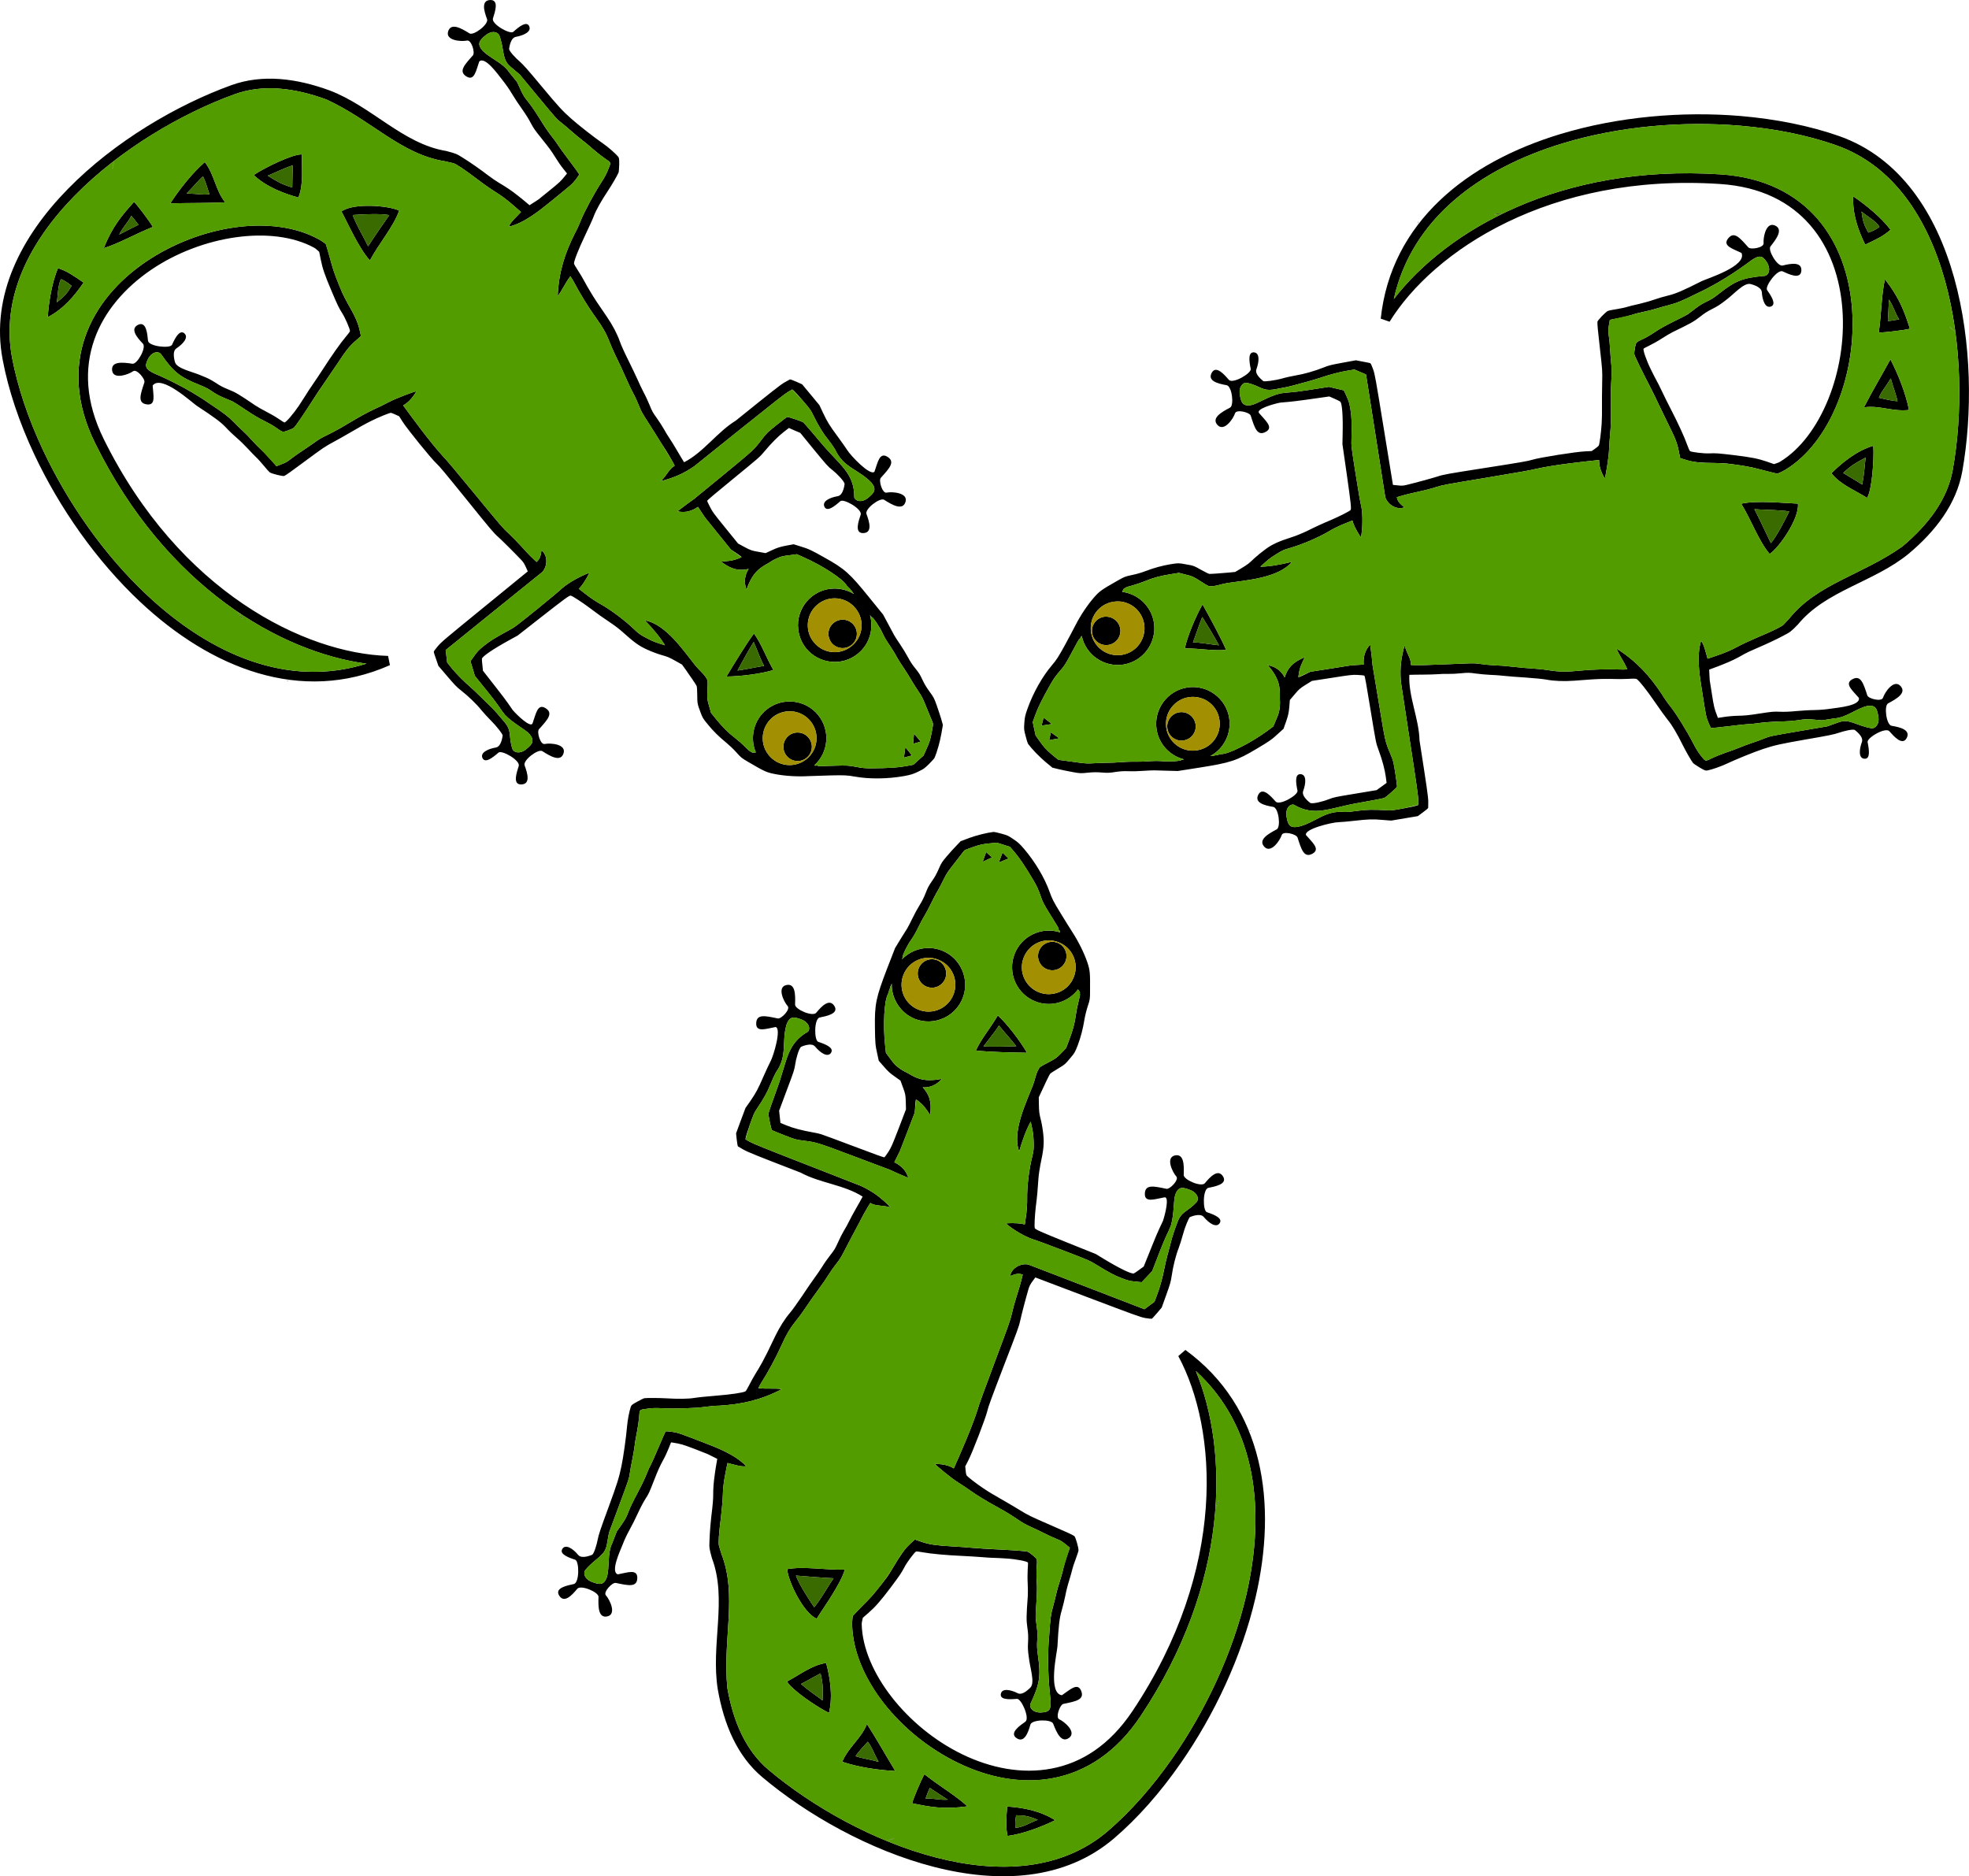
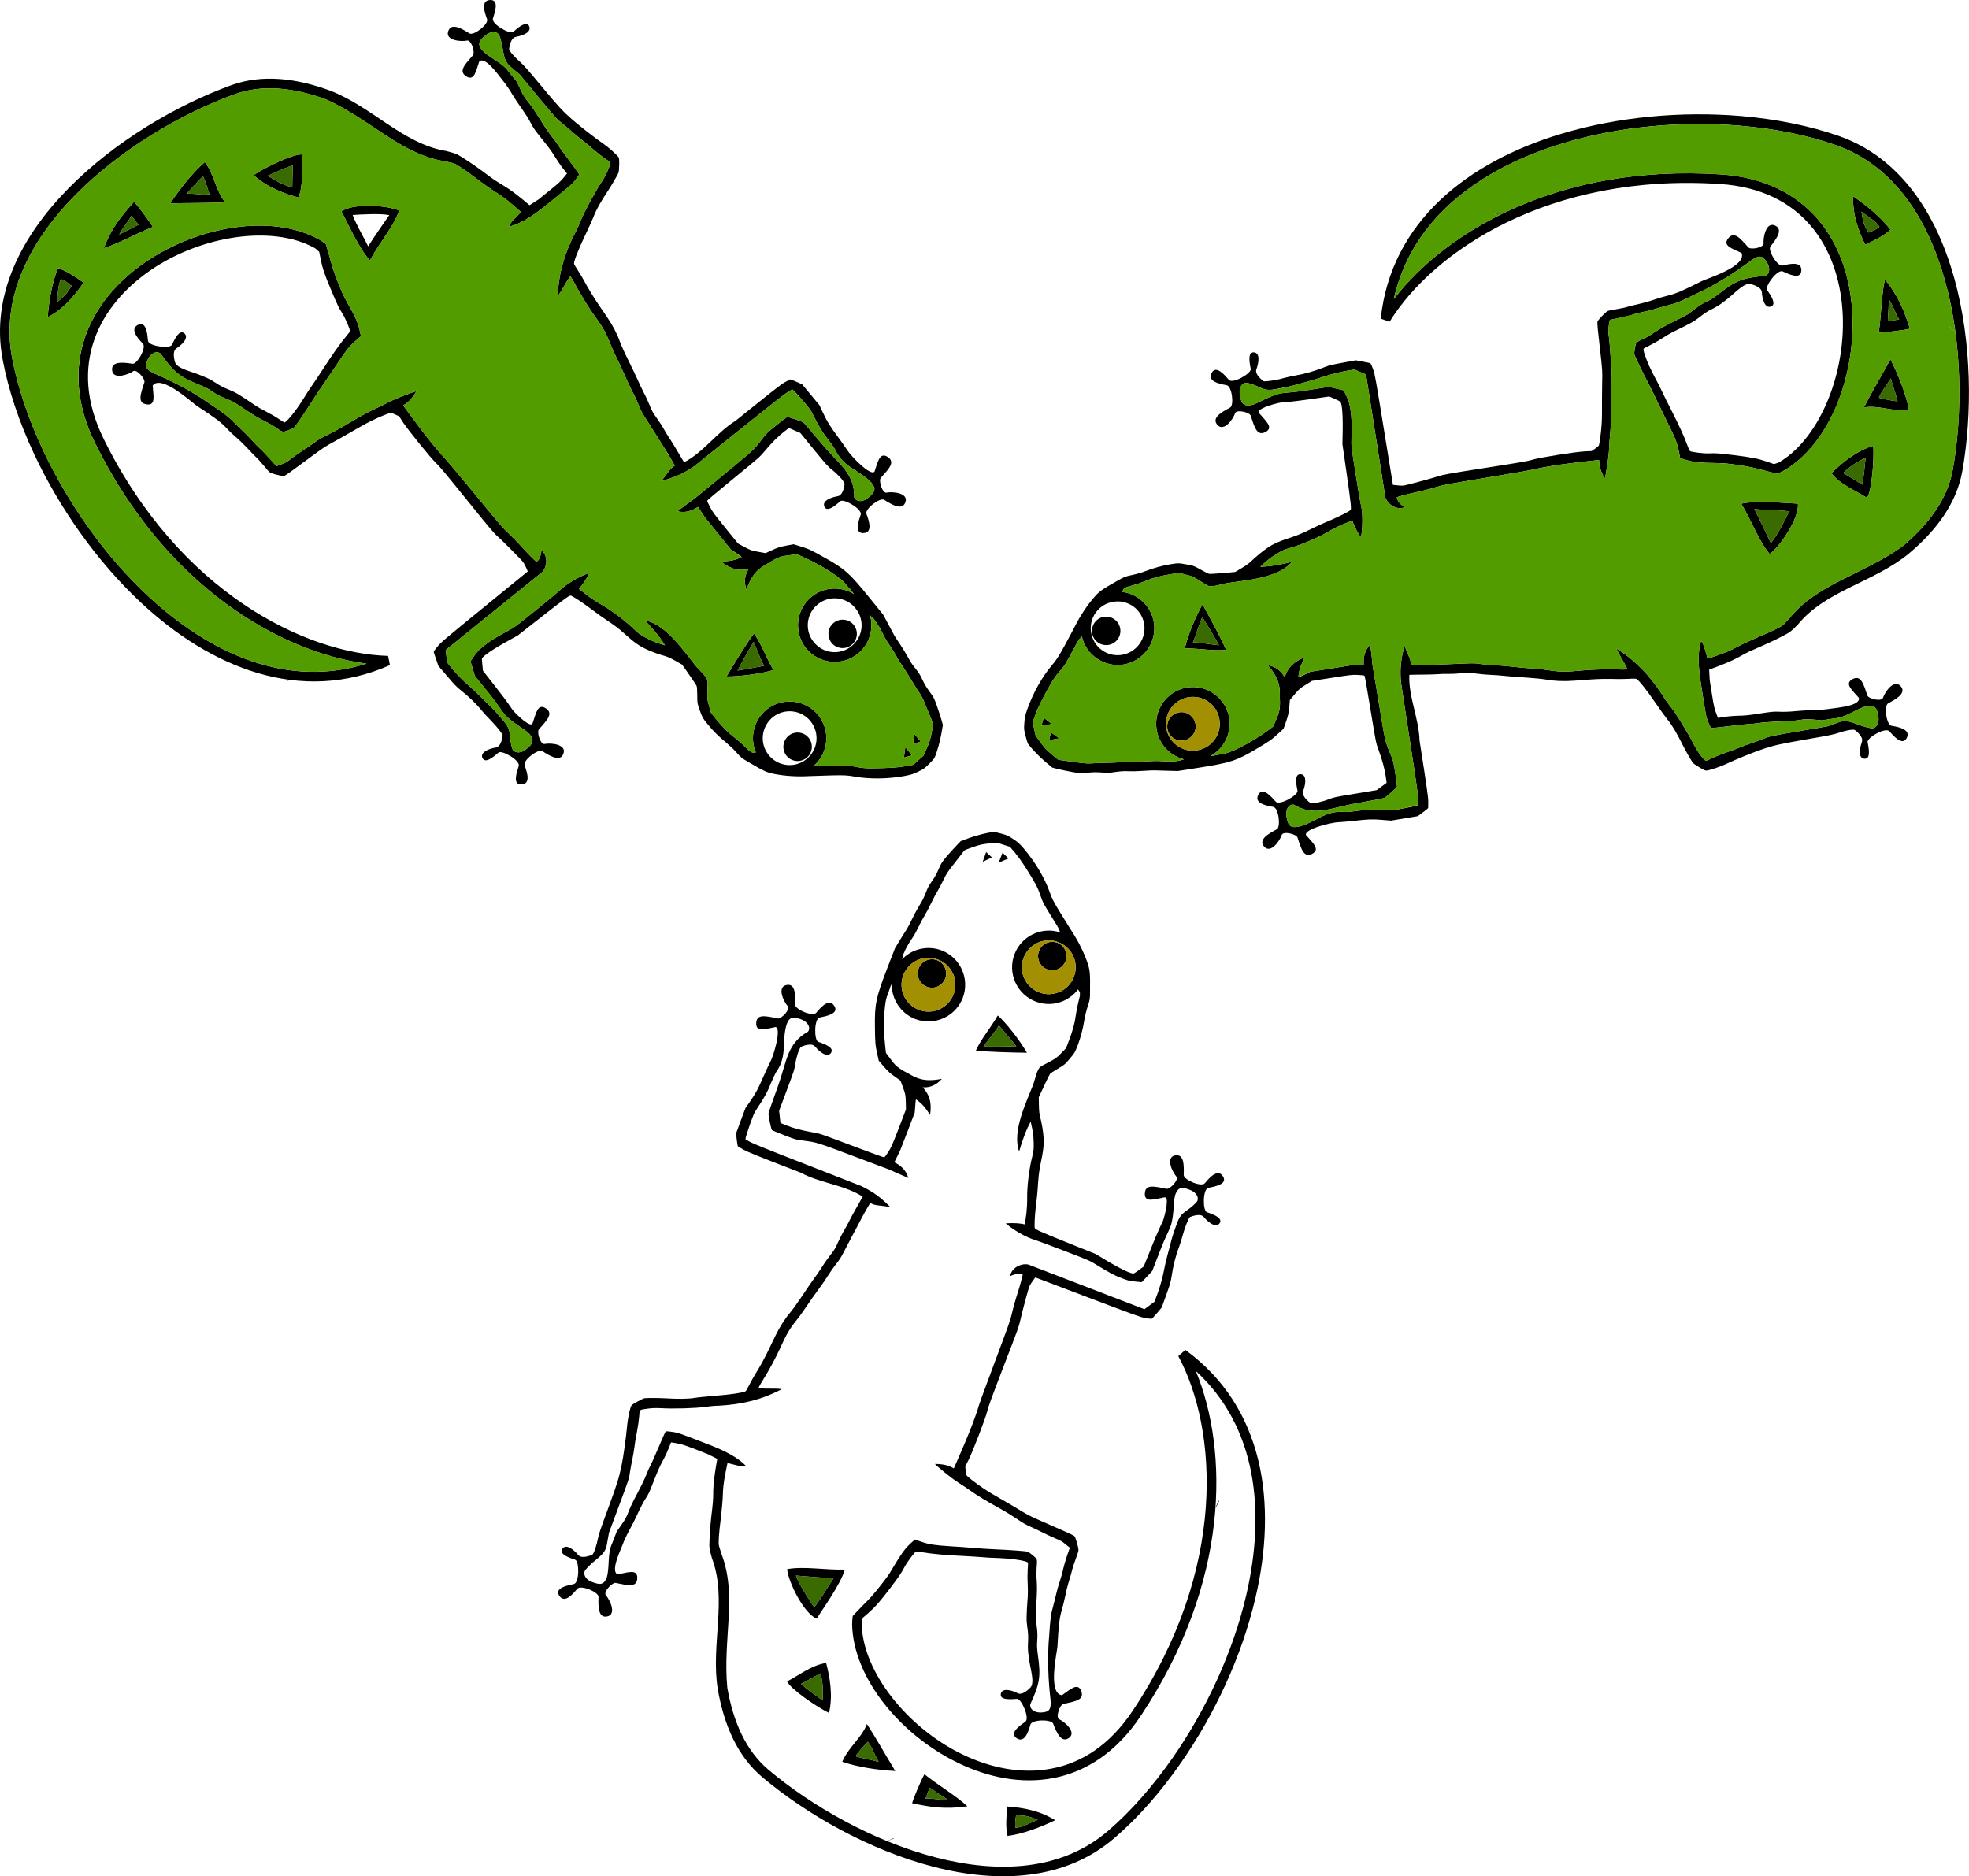
<svg xmlns="http://www.w3.org/2000/svg" xmlns:ns1="http://www.inkscape.org/namespaces/inkscape" xmlns:ns2="http://sodipodi.sourceforge.net/DTD/sodipodi-0.dtd" xml:space="preserve" width="254.521mm" height="242.548mm" version="1.1" style="shape-rendering:geometricPrecision; text-rendering:geometricPrecision; image-rendering:optimizeQuality; fill-rule:evenodd; clip-rule:evenodd" viewBox="0 0 21127 20133" id="svg2" ns1:version="0.91 r13725" ns2:docname="drawing.svg">
  <ns2:namedview pagecolor="#ffffff" bordercolor="#666666" borderopacity="1" objecttolerance="10" gridtolerance="10" guidetolerance="10" ns1:pageopacity="0" ns1:pageshadow="2" ns1:window-width="1536" ns1:window-height="803" id="namedview70" showgrid="false" ns1:zoom="0.54920629" ns1:cx="571.75266" ns1:cy="430.80672" ns1:window-x="-8" ns1:window-y="-8" ns1:window-maximized="1" ns1:current-layer="svg2" />
  <defs id="defs4">
    <style type="text/css" id="style6">
    .fil0 {fill:black}
    .fil2 {fill:#396B00}
    .fil1 {fill:#539C00}
    .fil3 {fill:#A39002}
   </style>
  </defs>
  <path id="path4171" class="fil0" d="m 18681,1245 c -632,-53 -1320,6 -1940,194 -991,300 -1815,939 -1926,1980 l 95,33 c 467,-755 1710,-1598 3543,-1478 446,29 759,198 971,443 211,244 321,568 345,906 48,658 -233,1365 -667,1630 -21,14 -45,18 -67,27 l -77,-27 c -93,-32 -169,-47 -350,-69 -168,-20 -200,-23 -271,-19 -55,2 -187,-13 -204,-25 -4,-3 -18,-34 -31,-70 -26,-76 -99,-234 -174,-379 -30,-57 -72,-143 -95,-191 -22,-47 -48,-99 -57,-114 -9,-15 -37,-70 -63,-123 -48,-97 -87,-210 -77,-222 3,-4 32,-19 65,-35 33,-16 92,-49 130,-74 38,-25 91,-56 117,-69 193,-93 231,-115 293,-164 45,-36 80,-59 131,-84 52,-26 87,-48 139,-89 93,-67 200,-198 274,-178 3,2 115,25 119,87 6,89 38,175 97,154 3,-1 7,-2 9,-4 44,-26 3,-99 -49,-172 -28,-39 110,-227 167,-201 62,28 192,93 200,-6 8,-99 -109,-80 -200,-57 -57,14 -163,-165 -131,-205 66,-83 140,-185 47,-225 -6,-3 -12,-4 -17,-5 -81,-15 -109,134 -104,196 5,47 -138,73 -164,44 -89,-100 -152,-177 -216,-96 -65,81 51,111 143,156 61,143 -372,275 -428,303 -199,101 -279,135 -359,154 -42,10 -111,30 -153,45 -42,15 -115,35 -162,46 -47,10 -102,24 -122,30 -20,7 -72,18 -115,25 -43,6 -86,15 -96,20 -24,11 -110,101 -111,116 -1,31 4,87 26,278 28,247 28,251 25,372 -1,53 -2,122 -2,155 1,174 0,220 -4,294 -6,92 -22,215 -31,230 -3,5 -22,20 -41,34 l -35,24 -68,3 c -99,4 -497,67 -567,90 -43,14 -137,30 -502,87 -416,65 -454,72 -517,93 -60,19 -223,64 -335,91 -32,8 -52,9 -92,4 l -51,-5 -96,-590 c -91,-559 -97,-594 -117,-651 -12,-35 -25,-63 -30,-65 -5,-2 -42,-10 -82,-17 l -73,-14 -142,26 c -125,23 -150,29 -206,52 -93,37 -212,71 -295,84 -40,7 -106,21 -147,33 -74,21 -195,37 -203,28 -2,-3 -96,-69 -74,-127 31,-85 36,-176 -26,-181 -62,-5 -55,83 -35,177 10,47 -192,164 -234,118 -45,-51 -138,-163 -185,-75 -47,87 68,116 160,132 58,10 83,217 37,241 -94,49 -203,112 -134,187 70,74 167,-64 188,-127 15,-44 156,-11 168,26 41,127 68,223 159,175 92,-48 -2,-122 -68,-201 -44,-43 151,-100 226,-114 57,-6 93,-5 286,-32 l 240,-34 55,24 c 29,13 58,27 62,31 21,18 31,156 26,356 l -2,101 46,319 c 46,324 51,376 41,388 -12,13 -118,67 -204,104 -100,42 -174,76 -274,126 -38,18 -101,44 -141,57 -157,51 -216,77 -292,132 -39,28 -94,73 -122,99 -60,58 -67,63 -144,110 l -61,36 -61,6 c -76,7 -198,16 -215,15 -6,0 -44,-18 -83,-40 -85,-48 -87,-49 -177,-64 -70,-13 -73,-13 -156,0 -90,15 -176,38 -276,76 -34,14 -95,31 -139,40 -76,16 -79,18 -156,61 -171,97 -192,112 -251,179 -69,79 -147,195 -200,300 -23,46 -77,146 -118,222 -65,117 -85,149 -133,205 -104,122 -202,296 -263,467 -25,70 -30,92 -34,153 -5,69 -4,73 14,142 10,40 22,77 26,83 39,53 122,139 185,192 l 76,63 65,16 c 36,8 103,23 151,31 81,15 89,15 164,7 57,-6 98,-6 149,-2 59,5 82,5 142,-5 53,-8 93,-11 146,-9 41,2 113,0 162,-4 48,-3 101,-6 118,-5 16,0 79,2 139,4 l 110,3 229,-36 c 337,-53 402,-74 621,-205 138,-82 160,-98 232,-165 l 52,-47 28,-79 c 22,-64 28,-92 34,-154 l 6,-76 51,-60 c 46,-55 56,-64 118,-103 l 68,-42 214,-33 c 197,-31 219,-34 277,-31 35,2 67,5 71,7 6,3 23,99 66,364 59,359 59,360 86,432 41,111 68,213 78,288 l 9,67 -53,39 -54,39 -228,38 c -218,36 -231,38 -291,62 -40,17 -173,54 -195,36 -2,-2 -96,-69 -74,-127 31,-84 36,-176 -27,-180 -3,-1 -7,-1 -10,0 -51,6 -43,89 -24,177 9,47 -192,163 -234,117 -46,-50 -139,-163 -186,-75 -47,88 68,117 160,132 58,10 83,217 37,241 -93,49 -202,112 -133,187 70,75 166,-64 187,-127 15,-44 156,-10 169,27 41,126 68,223 159,175 91,-49 -2,-123 -68,-201 -21,-65 280,-137 350,-138 26,-1 102,-7 169,-15 152,-17 194,-19 306,-9 l 89,7 143,-24 143,-24 54,-40 c 31,-22 56,-44 57,-48 0,-4 1,-35 1,-69 -1,-53 -15,-150 -94,-656 -5,-231 -121,-473 -109,-703 65,-3 229,-1 306,-7 27,-3 76,-4 109,-3 33,1 96,-2 141,-7 71,-7 90,-7 157,3 43,6 111,12 152,14 41,1 109,6 153,11 43,5 147,13 231,18 84,6 183,15 220,22 83,16 191,20 298,12 183,-14 225,-17 308,-19 48,-1 114,0 146,1 33,1 93,0 134,-2 40,-3 77,-2 82,1 25,13 112,122 199,250 54,79 116,164 137,190 43,51 100,147 157,263 35,70 94,174 114,199 5,6 36,28 70,48 55,32 64,36 84,32 44,-8 139,-41 193,-66 115,-54 310,-133 407,-165 121,-40 185,-54 459,-102 245,-42 293,-52 357,-73 33,-12 147,-43 167,-27 2,3 96,68 75,127 -31,84 -36,176 26,180 4,0 8,0 11,0 51,-6 42,-89 24,-177 -10,-47 191,-164 233,-118 45,50 139,161 186,74 46,-88 -69,-117 -161,-132 -58,-9 -84,-216 -38,-241 93,-49 202,-113 132,-187 -70,-74 -166,64 -187,127 -14,45 -155,12 -168,-25 -42,-127 -69,-223 -160,-174 -91,49 3,122 69,200 22,84 -226,105 -292,115 -67,10 -126,15 -187,16 -49,0 -136,6 -194,11 -66,7 -131,9 -175,7 -64,-3 -84,-1 -215,19 -111,18 -163,23 -231,24 -48,1 -116,7 -152,13 l -66,10 -10,-27 c -28,-71 -34,-96 -55,-232 l -23,-145 -6,-114 c 62,-23 111,-40 210,-82 71,-30 146,-73 170,-87 24,-13 74,-37 111,-52 116,-50 225,-100 305,-143 76,-40 79,-42 156,-120 299,-366 811,-451 1188,-759 291,-244 513,-535 576,-885 108,-608 105,-1386 -87,-2075 -192,-688 -577,-1290 -1234,-1522 -314,-110 -673,-182 -1053,-215 l 0,0 z m -8,104 c 372,31 723,102 1027,209 616,216 982,783 1169,1452 187,669 190,1437 84,2029 -56,318 -261,589 -540,824 -434,308 -911,398 -1214,773 -25,27 -52,57 -60,65 -21,22 -114,68 -281,138 -79,34 -177,79 -218,102 -113,63 -248,103 -318,127 -20,-68 -38,-155 -70,-191 -51,164 -14,384 7,514 46,296 47,300 70,357 13,32 26,60 30,63 3,2 87,-6 186,-18 99,-13 194,-23 212,-23 18,1 68,-5 111,-11 51,-8 129,-14 219,-16 94,-3 166,-8 219,-17 70,-11 86,-11 162,-4 l 83,7 135,-21 c 120,-7 236,-106 346,-132 88,-15 108,23 122,111 15,88 -35,134 -76,127 -166,-29 -232,-106 -348,-64 l -124,44 -306,52 c -303,52 -307,53 -368,77 -33,14 -94,36 -134,49 -40,13 -98,35 -129,48 -31,13 -98,38 -149,55 -51,18 -121,45 -154,62 -73,35 -62,38 -121,-35 -24,-31 -52,-77 -75,-122 -61,-121 -187,-326 -248,-401 -30,-37 -70,-95 -90,-129 -126,-191 -269,-353 -487,-491 30,77 73,124 116,223 -39,2 -33,4 -67,2 -142,-5 -316,-1 -439,12 -138,14 -218,14 -314,-1 -50,-8 -118,-16 -151,-18 -74,-4 -204,-16 -301,-27 -40,-5 -108,-10 -152,-11 -44,-2 -110,-8 -148,-14 -50,-8 -88,-9 -150,-6 -45,2 -133,6 -195,8 -61,2 -155,5 -209,8 -53,3 -191,3 -196,0 3,-67 -42,-115 -68,-211 -36,136 -52,232 -40,390 l 93,611 c 75,485 94,622 94,662 l 0,50 -20,8 c -11,4 -75,18 -143,30 -114,21 -129,23 -180,19 -130,-8 -223,-7 -306,6 -45,7 -107,13 -137,13 -219,-22 -314,115 -506,159 -88,14 -108,-23 -122,-112 -13,-88 36,-134 77,-126 227,133 383,36 681,-16 149,-26 280,-51 291,-56 19,-8 130,-106 137,-120 1,-4 -6,-67 -18,-140 -21,-133 -21,-134 -53,-211 -57,-136 -56,-132 -126,-559 l -66,-395 c -3,-49 -13,-133 -25,-220 -65,68 -74,146 -70,214 l -134,8 -219,35 -219,34 -61,30 c -34,17 -65,30 -68,28 12,-111 39,-148 69,-214 -136,56 -184,119 -216,217 -32,-65 -91,-115 -181,-132 129,149 131,241 129,343 0,40 4,46 1,91 -6,65 -9,78 -39,148 l -32,76 -59,44 c -184,135 -430,258 -500,252 -8,3 -16,5 -25,6 -8,3 -8,3 -22,6 -9,0 -17,2 -25,3 -1,0 -2,1 -3,1 -5,5 -9,8 -12,2 -1,0 -3,0 -5,0 -5,1 -11,2 -17,3 -3,1 -6,1 -8,1 143,-77 229,-239 203,-408 -17,-108 -77,-199 -159,-258 0,0 0,0 0,0 -2,-1 -3,-2 -5,-3 -11,-8 -21,-14 -32,-21 0,0 0,0 0,0 -2,-1 -4,-2 -6,-3 l 0,0 c -73,-40 -160,-57 -249,-43 -214,34 -361,236 -328,450 25,161 146,284 294,321 -2,1 -4,1 -7,2 -8,1 -16,2 -24,3 0,1 1,2 1,3 -5,11 -130,19 -200,12 -43,-4 -96,-4 -151,1 -47,3 -112,5 -145,4 -32,-1 -98,1 -144,5 -47,4 -118,7 -158,7 -41,0 -106,2 -145,5 -60,4 -89,3 -178,-10 -58,-8 -123,-17 -145,-20 -22,-2 -44,-6 -50,-7 -6,-2 -41,-31 -79,-63 -55,-48 -78,-73 -118,-129 l -49,-69 -16,-72 -15,-72 28,-78 c 27,-76 77,-177 163,-328 30,-54 59,-94 98,-139 49,-55 63,-77 122,-187 66,-125 83,-155 91,-160 2,-4 4,-8 3,-3 0,0 0,0 0,0 0,0 0,0 0,-1 1,-1 0,0 -1,3 0,0 0,0 0,0 1,0 2,1 3,1 2,-3 6,-11 11,-21 0,1 -1,1 -1,1 0,1 -1,1 -1,1 0,0 0,0 0,1 -3,2 -5,5 -8,7 -3,3 3,-5 8,-11 0,0 0,0 0,-1 1,0 3,-1 4,-2 0,-2 1,-2 2,-3 0,-1 0,-1 -1,0 1,-1 1,-2 2,-2 0,0 -1,1 -1,2 l 0,0 c -1,0 -1,0 -1,0 0,1 0,1 0,2 0,-1 1,-2 2,-3 1,-1 1,-2 2,-2 -1,0 -1,0 -1,1 1,-1 1,-1 1,-2 0,0 1,1 1,1 -1,1 -2,2 -3,4 0,0 0,0 0,0 1,-1 2,-3 3,-4 43,202 239,338 446,306 214,-34 361,-236 328,-450 -28,-177 -171,-309 -341,-330 17,-31 15,-36 29,-39 9,-10 24,-15 82,-30 42,-12 106,-34 142,-49 75,-32 160,-55 276,-73 l 81,-13 74,19 c 70,17 79,21 159,72 83,54 84,54 120,52 58,-3 96,-22 167,-34 197,-30 546,-52 692,-227 -126,31 -245,51 -339,52 69,-63 97,-90 175,-137 61,-38 79,-46 140,-63 136,-39 310,-114 421,-180 36,-22 98,-53 138,-70 l 114,-46 c 8,34 33,96 92,183 19,-112 19,-243 4,-330 -10,-35 -34,-176 -62,-355 -46,-292 -47,-297 -44,-377 4,-164 2,-229 -11,-311 -12,-71 -16,-86 -42,-143 l -29,-63 -80,-19 -80,-19 -224,35 c -192,30 -217,22 -300,36 -125,30 -243,111 -311,125 -88,14 -107,-24 -121,-112 -14,-89 36,-134 76,-127 152,34 160,93 296,70 77,-13 168,-32 202,-42 34,-10 102,-28 151,-41 48,-13 113,-33 144,-43 88,-31 208,-62 288,-75 l 73,-12 62,27 62,26 103,657 103,657 c 15,63 105,147 207,112 -64,-47 -75,-73 -83,-109 83,-23 65,-22 237,-60 57,-12 138,-33 180,-47 71,-23 109,-30 550,-103 316,-52 493,-84 528,-94 202,-45 514,-78 676,-95 -1,57 12,114 60,198 8,-11 44,-223 47,-316 2,-44 6,-115 11,-158 9,-90 11,-199 7,-369 -1,-65 2,-160 6,-212 6,-72 6,-110 -1,-172 -4,-43 -10,-113 -12,-155 -2,-42 -8,-105 -13,-140 -8,-55 -8,-72 0,-122 l 10,-58 92,-18 c 51,-10 115,-26 143,-35 28,-10 87,-25 131,-34 44,-9 104,-24 131,-33 28,-9 89,-26 135,-38 89,-23 133,-41 303,-125 292,-134 541,-324 591,-361 75,-48 110,-50 158,25 48,76 21,137 -19,147 -240,21 -316,51 -497,194 -52,41 -85,62 -131,83 -41,19 -80,43 -121,75 -34,26 -69,53 -79,60 -10,7 -76,41 -148,76 -87,43 -153,80 -199,111 -38,26 -90,57 -117,70 -97,46 -91,40 -103,101 -6,29 -9,61 -7,72 3,18 78,173 162,335 25,48 68,135 95,193 27,57 71,148 97,201 84,168 105,220 122,307 l 16,78 66,20 c 73,23 152,31 300,32 44,0 104,3 135,6 139,16 258,36 325,55 40,10 105,27 145,37 l 72,17 c 28,-11 64,-29 84,-41 486,-295 767,-1034 717,-1726 -26,-356 -141,-701 -370,-967 -230,-265 -573,-448 -1042,-478 -1720,-113 -2939,603 -3505,1338 191,-862 922,-1401 1816,-1672 605,-183 1282,-240 1902,-188 l 0,0 z m 1211,757 c -7,195 53,362 129,519 120,-57 194,-90 272,-160 -100,-132 -262,-264 -401,-359 l 0,0 z m 90,164 c 55,48 157,102 192,164 -36,29 -71,44 -119,62 -43,-78 -59,-113 -73,-226 l 0,0 z m -3855,19 c -11,0 -53,4 -74,5 -4,3 -9,6 -13,8 34,-4 67,-5 85,-10 6,-2 6,-2 2,-3 l 0,0 z m -898,87 c -2,1 -3,3 -4,4 0,8 -1,16 -2,24 2,-9 4,-19 6,-28 l 0,0 z m 5004,621 c -37,160 -38,375 -66,571 66,0 282,-26 334,-41 -59,-181 -111,-331 -268,-530 l 0,0 z m 43,217 c 54,80 64,145 110,213 -42,7 -84,15 -122,18 4,-81 8,-127 12,-231 l 0,0 z m 650,290 c 1,3 1,5 1,7 102,81 60,49 -1,-7 z m -634,352 c -99,181 -203,355 -284,515 165,-25 309,49 483,28 -34,-176 -116,-382 -199,-543 z m 4,204 c 15,63 62,188 72,245 -63,-3 -163,-29 -200,-37 33,-79 56,-90 128,-208 z m -188,723 c -186,55 -347,193 -449,295 98,125 256,183 382,264 52,-77 77,-413 67,-559 l 0,0 z m -82,127 c -11,87 -15,182 -37,290 -59,-39 -150,-92 -204,-125 95,-90 144,-112 241,-165 l 0,0 z m -727,494 c -128,-4 -441,-38 -608,1 111,180 185,397 305,539 104,-69 322,-385 303,-540 l 0,0 z m -182,74 c 33,2 63,5 89,10 -42,86 -135,269 -197,340 -34,-71 -120,-255 -177,-365 75,7 189,7 285,15 z m -6206,1007 c -74,130 -165,349 -190,472 176,1 294,29 443,16 -59,-136 -181,-359 -253,-488 l 0,0 z m -884,-31 c 70,7 134,39 182,88 0,1 0,1 0,2 0,0 0,-1 0,-1 39,41 66,94 76,154 24,158 -83,305 -241,330 -158,24 -304,-83 -329,-241 -25,-158 82,-305 240,-329 24,-4 49,-5 72,-3 z m 147,68 1,1 c 2,1 4,1 5,2 0,0 0,0 0,-1 -2,0 -5,-1 -6,-2 l 0,0 z m 734,98 c 51,82 136,221 179,304 -122,-13 -208,-32 -279,-31 28,-71 67,-193 100,-273 l 0,0 z m -960,-7 c 0,0 -3,2 -4,3 l 2,-2 c 1,0 1,0 1,-1 1,0 1,0 1,0 l 0,0 z m -64,4 c -10,-1 -20,0 -31,1 -83,14 -140,92 -127,175 13,83 91,140 175,127 83,-13 140,-91 127,-174 -11,-73 -73,-126 -144,-129 l 0,0 z m 89,22 c -4,1 -6,2 -9,4 3,0 6,-2 9,-4 z m -359,184 0,0 c 0,0 0,1 0,1 0,0 0,-1 0,-1 0,0 0,0 0,0 0,1 0,1 0,1 0,0 0,-1 0,-1 l 0,0 z m -2,6 c -1,1 -1,1 -1,2 -1,1 -2,4 -1,3 0,-2 1,-3 2,-5 l 0,0 z m -1,2 c 0,-1 0,-1 0,-1 -1,1 -2,3 -3,4 1,-1 2,-2 3,-3 l 0,0 z m -3,3 c -1,0 -1,1 -1,1 0,0 0,0 0,0 0,0 0,-1 1,-1 z m 163,73 c 5,4 6,5 2,2 0,-1 -1,-1 -2,-2 z m 333,215 c -1,7 -1,12 -1,9 1,-3 1,-6 1,-9 z m 717,356 c 135,6 250,105 271,243 25,158 -82,305 -240,330 -158,25 -305,-82 -330,-240 -24,-158 83,-305 241,-330 19,-3 39,-4 58,-3 l 0,0 z m 176,119 c 0,0 -1,1 -2,1 1,1 1,1 2,2 0,0 0,0 1,1 0,-1 0,-3 -1,-4 l 0,0 z m 1,7 c 0,0 -1,0 -1,0 l 1,2 c 0,-1 0,-1 0,-2 z m -306,37 c -10,0 -21,0 -31,2 -83,13 -140,91 -127,175 13,83 91,140 174,127 84,-13 141,-91 128,-175 -12,-73 -73,-126 -144,-129 z m -1486,59 -23,86 112,-17 -89,-69 z m 79,159 -1,0 -19,83 109,-20 -89,-63 z m 1792,238 c -2,-1 -3,-1 -4,-1 1,1 2,1 4,1 z" ns1:connector-curvature="0" ns2:nodetypes="ssccssscccssccsssscsssssccsccsccssscsssccsssscccssssccccsccscccscccsscccsscssssssssccccccccccssssscccccsssssscssscsscccsscccsscccssccccccccccsscccccccscccssccscssccccccccccccsscscsscsssscssccccccsccsccscscssccscccccscccccccscssccssssscssccssscccscscssscccccccccccscccsccccsscscscssscccccccsscccccccccccccccccccccccsccccccccccccscccccccssccccsscscssccscccccsssccccccccccccccccccccccccccccccssccsscccsscccssscccccssccccccccccsssccccccccscsccccsssscccccsscsccccccscsssscsssccccssccccsscsscccccccccccsccccccccccccccccccccccccccccccccccccccccccccccccccssssccccccccccccccccsssccccccccccccccccccccccccccccssssscscccccccccccscscccccccccccccccccccccccc" style="fill:#000000" />
  <path class="fil1" d="m 11600,6834 3,-4 0,1 -3,3 z m 7073,-5485 0,0 z m -1455,3785 c -48,-84 -61,-141 -60,-198 -162,17 -474,50 -676,95 -35,10 -212,42 -528,94 -441,73 -479,80 -550,103 -42,14 -123,35 -180,47 -172,38 -154,37 -237,60 8,36 19,62 83,109 -102,35 -192,-49 -207,-112 l -103,-657 -103,-657 -124,-53 -73,12 c -166,26 -271,75 -432,118 -150,40 -180,54 -353,83 -136,23 -144,-36 -296,-70 -40,-7 -90,38 -76,127 14,88 33,126 121,112 68,-14 186,-95 311,-125 83,-14 108,-6 300,-36 l 224,-35 160,38 c 40,87 54,104 71,206 13,82 15,147 11,311 -3,80 -2,85 44,377 28,179 52,320 62,355 15,87 15,218 -4,330 -59,-87 -84,-149 -92,-183 -90,36 -168,65 -252,116 -111,66 -285,141 -421,180 -61,17 -79,25 -140,63 -78,47 -106,74 -175,137 94,-1 213,-21 339,-52 -146,175 -495,197 -692,227 -71,12 -109,31 -167,34 -36,2 -37,2 -120,-52 -80,-51 -89,-55 -159,-72 l -74,-19 -81,13 c -245,39 -244,74 -418,122 -58,15 -73,20 -82,30 -14,3 -12,8 -29,39 170,21 313,153 341,330 33,214 -114,416 -328,450 -207,32 -403,-104 -446,-306 l -3,4 2,-5 -1,2 1,-1 -4,5 2,-4 -2,2 -13,17 10,-10 c -5,10 -9,18 -11,21 -1,0 -2,-1 -3,-1 l 1,-2 -3,3 c -8,5 -25,35 -91,160 -59,110 -73,132 -122,187 -39,45 -68,85 -98,139 -86,151 -136,252 -163,328 l -28,78 31,144 49,69 c 40,56 63,81 118,129 38,32 73,61 79,63 l 195,27 c 164,24 174,4 323,5 90,0 221,-15 302,-12 94,4 198,-14 296,-5 61,6 211,0 199,-15 l 31,-5 c -148,-37 -269,-160 -294,-321 -50,-321 292,-562 577,-407 l 0,0 6,3 c 0,0 0,0 0,0 l 37,24 0,0 c 236,171 211,528 -44,666 l 30,-4 c 3,6 7,3 12,-2 l 28,-4 c 14,-3 14,-3 22,-6 9,-1 17,-3 25,-6 70,6 316,-117 500,-252 l 59,-44 32,-76 c 30,-70 33,-83 39,-148 3,-45 -1,-51 -1,-91 2,-102 0,-194 -129,-343 90,17 149,67 181,132 32,-98 80,-161 216,-217 -30,66 -57,103 -69,214 l 129,-58 438,-69 134,-8 c -4,-68 5,-146 70,-214 12,87 22,171 25,220 l 66,395 c 70,427 69,423 126,559 32,77 32,78 53,211 12,73 19,136 18,140 -7,14 -118,112 -137,120 -11,5 -142,30 -291,56 -298,52 -454,149 -681,16 -41,-8 -90,38 -77,126 14,89 34,126 122,112 192,-44 287,-181 506,-159 30,0 92,-6 137,-13 83,-13 176,-14 306,-6 51,4 66,2 180,-19 l 163,-38 0,-50 c 0,-40 -19,-177 -94,-662 l -93,-611 c -12,-158 4,-254 40,-390 26,96 71,144 68,211 15,10 538,-13 600,-16 62,-3 100,-2 150,6 93,15 204,14 300,25 97,11 227,23 301,27 33,2 101,10 151,18 96,15 176,15 314,1 123,-13 297,-17 439,-12 34,2 28,0 67,-2 -43,-99 -86,-146 -116,-223 218,138 361,300 487,491 20,34 60,92 90,129 61,75 187,280 248,401 23,45 51,91 75,122 81,101 27,58 275,-27 117,-39 172,-68 278,-103 248,-81 63,-51 502,-126 l 306,-52 124,-44 c 116,-42 182,35 348,64 41,7 91,-39 76,-127 -14,-88 -34,-126 -122,-111 -110,26 -226,125 -346,132 l -135,21 -83,-7 c -76,-7 -92,-7 -162,4 -114,18 -324,16 -438,33 -43,6 -93,12 -111,11 -18,0 -113,10 -212,23 -99,12 -183,20 -186,18 -4,-3 -17,-31 -30,-63 -23,-57 -24,-61 -70,-357 -21,-130 -58,-350 -7,-514 32,36 50,123 70,191 70,-24 205,-64 318,-127 41,-23 139,-68 218,-102 167,-70 260,-116 281,-138 l 60,-65 c 303,-375 780,-465 1214,-773 279,-235 484,-506 540,-824 78,-435 97,-964 27,-1479 -2,-2 -20,-16 -61,-49 l -1,-7 c 32,29 59,52 62,56 -25,-187 -62,-372 -111,-550 -187,-669 -553,-1236 -1169,-1452 -304,-107 -655,-178 -1027,-209 -620,-52 -1297,5 -1902,188 -894,271 -1625,810 -1816,1672 566,-735 1785,-1451 3505,-1338 1853,121 1674,2579 695,3171 -20,12 -56,30 -84,41 l -217,-54 c -91,-25 -310,-61 -460,-61 -198,-1 -236,-12 -366,-52 -31,-156 -30,-169 -138,-385 -26,-53 -70,-144 -97,-201 -60,-130 -252,-493 -257,-528 -2,-11 1,-43 7,-72 12,-61 6,-55 103,-101 27,-13 79,-44 117,-70 46,-31 112,-68 199,-111 143,-70 128,-60 227,-136 107,-83 133,-65 252,-158 181,-143 257,-173 497,-194 40,-10 67,-71 19,-147 -48,-75 -83,-73 -158,-25 -50,37 -299,227 -591,361 -170,84 -214,102 -303,125 -46,12 -107,29 -135,38 -69,23 -193,43 -262,67 l -235,53 c -13,77 -22,99 -10,180 5,35 11,98 13,140 7,131 24,191 13,327 -4,52 -7,147 -6,212 4,170 2,279 -7,369 -5,43 -9,114 -11,158 -3,93 -39,305 -47,316 z m 2941,-1566 c 28,-196 29,-411 66,-571 157,199 209,349 268,530 -52,15 -268,41 -334,41 z m -159,803 c 81,-160 185,-334 284,-515 83,161 165,367 199,543 -174,21 -318,-53 -483,-28 z m -1012,1573 c -120,-142 -194,-359 -305,-539 167,-39 480,-5 608,-1 19,155 -199,471 -303,540 z m -6085,541 c 72,129 194,352 253,488 -149,13 -267,-15 -443,-16 25,-123 116,-342 190,-472 z m -1705,1215 89,69 -112,17 23,-86 z m 79,159 89,63 -109,20 19,-83 1,0 z m 8736,-5234 c -76,-157 -136,-324 -129,-519 139,95 301,227 401,359 -78,70 -152,103 -272,160 z m -3896,-333 c -18,5 -51,6 -85,10 l 13,-8 c 21,-1 63,-5 74,-5 4,1 4,1 -2,3 z m 3534,2786 c 102,-102 263,-240 449,-295 10,146 -15,482 -67,559 -126,-81 -284,-139 -382,-264 z m -6586,3018 c 1,1 2,1 4,1 -2,-1 -3,-1 -4,-1 z" id="path12" ns1:connector-curvature="0" style="fill:#539c00" />
  <path class="fil2" d="m 13079,6924 c -43,-83 -128,-222 -179,-304 -33,80 -72,202 -100,273 71,-1 157,18 279,31 z" id="path14" ns1:connector-curvature="0" style="fill:#396b00" />
  <path class="fil2" d="m 19001,5828 c 62,-71 155,-254 197,-340 -26,-5 -56,-8 -89,-10 -96,-8 -210,-8 -285,-15 57,110 143,294 177,365 z" id="path16" ns1:connector-curvature="0" style="fill:#396b00" />
  <path class="fil2" d="m 19981,5200 c 22,-108 26,-203 37,-290 -97,53 -146,75 -241,165 54,33 145,86 204,125 z" id="path18" ns1:connector-curvature="0" style="fill:#396b00" />
  <path class="fil2" d="m 20360,4305 c -10,-57 -57,-182 -72,-245 -72,118 -95,129 -128,208 37,8 137,34 200,37 z" id="path20" ns1:connector-curvature="0" style="fill:#396b00" />
  <path class="fil2" d="m 20378,3427 c -46,-68 -56,-133 -110,-213 -4,104 -8,150 -12,231 38,-3 80,-11 122,-18 z" id="path22" ns1:connector-curvature="0" style="fill:#396b00" />
  <path class="fil2" d="m 20166,2434 c -35,-62 -137,-116 -192,-164 14,113 30,148 73,226 48,-18 83,-33 119,-62 z" id="path24" ns1:connector-curvature="0" style="fill:#396b00" />
-   <path class="fil3" d="m 12036,7027 c 234,-37 322,-319 165,-484 l 0,1 0,-2 c -48,-49 -112,-81 -182,-88 -186,-17 -342,144 -312,332 25,158 171,265 329,241 z m -71,-388 c -3,2 -6,4 -9,4 3,-2 5,-3 9,-4 z m -25,-26 c 0,0 -3,2 -4,3 l 0,0 4,-3 z m -64,4 c 71,3 133,56 144,129 13,83 -44,161 -127,174 -84,13 -162,-44 -175,-127 -15,-96 62,-181 158,-176 z" id="path26" ns1:connector-curvature="0" style="fill:#a39002" />
  <path class="fil3" d="m 12844,8051 c 158,-25 265,-172 240,-330 -21,-138 -136,-237 -271,-243 -174,-11 -328,146 -299,333 25,158 172,265 330,240 z m 145,-454 0,0 z m 1,4 -3,-3 2,-1 1,4 z m 0,5 -1,-2 1,0 0,2 z m -162,164 c 13,84 -44,162 -128,175 -83,13 -161,-44 -174,-127 -15,-96 61,-181 158,-177 71,3 132,56 144,129 z" id="path28" ns1:connector-curvature="0" style="fill:#a39002" />
  <path id="path4171_0" class="fil0" d="m 368,4876 c 270,574 665,1140 1137,1583 756,709 1722,1102 2679,678 l -20,-99 C 3277,7012 1925,6356 1112,4709 915,4308 905,3953 1011,3647 c 106,-306 332,-562 612,-753 546,-370 1299,-480 1746,-237 22,11 37,30 56,45 l 16,80 c 19,97 44,170 115,337 66,157 80,185 118,245 30,47 83,169 81,189 0,5 -21,33 -45,61 -53,62 -153,204 -241,341 -35,54 -88,134 -118,177 -30,44 -62,91 -70,107 -9,15 -43,68 -75,116 -61,90 -139,180 -155,178 -4,-1 -32,-18 -62,-39 -30,-21 -89,-55 -129,-75 -41,-21 -94,-51 -118,-67 -178,-121 -215,-143 -289,-172 -53,-21 -91,-40 -138,-72 -49,-32 -86,-51 -147,-75 -104,-47 -271,-75 -291,-149 0,-3 -36,-112 16,-146 75,-50 133,-120 85,-161 -3,-3 -5,-5 -8,-6 -45,-25 -87,46 -124,128 -20,44 -252,18 -258,-43 -7,-68 -16,-213 -106,-171 -89,43 -14,135 51,202 41,42 -61,224 -112,216 -104,-16 -230,-29 -218,72 1,6 2,12 4,17 27,77 171,27 222,-9 38,-27 132,84 120,121 -42,127 -77,220 25,235 102,15 70,-100 64,-202 93,-124 424,185 476,219 187,122 257,174 313,234 29,32 81,81 115,110 34,29 88,82 121,118 32,35 72,76 87,90 16,14 51,54 79,87 27,34 57,67 65,73 22,16 143,45 156,39 28,-15 73,-47 228,-162 200,-148 204,-150 310,-208 46,-25 107,-59 135,-76 150,-87 191,-110 257,-143 82,-41 197,-88 214,-88 6,0 29,9 50,19 l 39,18 36,57 c 54,84 307,396 361,446 34,31 95,104 327,391 264,327 289,357 339,401 47,43 167,162 246,245 23,24 33,41 50,77 l 21,47 -463,378 c -439,358 -466,381 -505,428 -24,28 -42,53 -41,58 0,5 12,41 26,80 l 24,70 94,110 c 82,96 100,115 147,152 79,62 169,148 221,214 26,31 71,81 101,110 56,55 131,150 126,162 -1,3 -11,118 -73,128 -88,15 -170,57 -143,113 27,56 99,5 171,-58 36,-32 237,84 218,143 -20,65 -71,202 28,198 100,-3 67,-117 35,-204 -21,-55 146,-181 190,-153 89,57 198,120 228,22 30,-97 -138,-112 -203,-99 -46,10 -87,-129 -61,-158 89,-100 159,-171 71,-226 -87,-55 -104,63 -139,160 -16,59 -163,-81 -213,-139 -33,-46 -50,-78 -170,-231 l -150,-192 -6,-59 c -4,-32 -6,-63 -5,-70 6,-26 120,-104 295,-200 l 89,-49 254,-199 c 257,-201 300,-232 315,-229 18,4 117,68 192,124 87,66 153,113 246,175 35,23 89,65 120,93 123,111 175,148 261,187 43,20 109,45 147,56 80,23 87,26 166,70 l 62,35 36,50 c 44,62 113,163 120,178 4,6 7,48 7,92 1,98 1,99 33,186 25,67 26,69 79,134 57,71 121,134 203,201 29,24 75,67 105,101 51,57 54,60 131,105 169,99 193,110 279,127 104,21 243,30 361,23 51,-2 164,-6 251,-8 134,-3 171,-1 243,12 159,29 358,27 536,-5 74,-14 95,-21 150,-47 63,-31 65,-33 117,-83 29,-29 55,-58 58,-65 27,-60 59,-175 73,-256 l 17,-97 -18,-64 c -11,-36 -32,-101 -48,-146 -28,-78 -32,-86 -76,-146 -34,-47 -55,-81 -77,-128 -25,-54 -37,-74 -75,-121 -34,-41 -56,-75 -81,-122 -19,-36 -57,-98 -84,-138 -28,-40 -56,-85 -64,-99 -8,-15 -38,-70 -66,-123 l -52,-97 -146,-180 c -214,-265 -265,-311 -488,-435 -140,-79 -164,-90 -259,-119 l -67,-21 -82,15 c -66,13 -94,22 -150,48 l -69,32 -78,-14 c -70,-12 -84,-17 -148,-51 l -70,-38 -136,-168 c -126,-155 -139,-173 -165,-225 -16,-31 -30,-60 -30,-65 0,-6 74,-69 282,-239 282,-231 282,-231 332,-291 75,-90 150,-165 210,-211 l 53,-41 61,27 61,26 146,179 c 141,171 149,181 200,221 35,26 133,122 129,151 -1,3 -12,117 -73,128 -89,15 -170,56 -143,113 1,3 3,6 5,9 30,41 98,-8 165,-68 36,-32 238,85 219,144 -21,65 -72,201 28,198 99,-3 67,-117 34,-205 -20,-55 146,-180 190,-152 89,57 199,119 229,22 30,-97 -139,-112 -204,-99 -45,9 -87,-130 -61,-159 89,-99 159,-170 72,-225 -88,-55 -105,63 -140,159 -45,51 -258,-174 -294,-234 -14,-22 -58,-85 -98,-139 -91,-123 -113,-159 -161,-260 l -38,-81 -92,-111 -93,-112 -62,-28 c -34,-15 -65,-26 -69,-25 -4,2 -31,17 -61,34 -45,27 -123,88 -521,409 -197,120 -348,342 -554,446 -35,-55 -115,-197 -159,-261 -16,-23 -41,-65 -57,-94 -16,-28 -50,-82 -76,-118 -42,-58 -52,-75 -77,-138 -16,-39 -44,-101 -64,-137 -19,-37 -49,-99 -66,-139 -18,-40 -63,-134 -100,-209 -38,-75 -79,-166 -91,-202 -28,-80 -78,-175 -139,-264 -104,-151 -127,-186 -170,-257 -25,-41 -58,-98 -73,-127 -15,-29 -46,-81 -68,-114 -23,-34 -41,-67 -41,-72 -1,-29 50,-158 117,-298 41,-86 85,-182 96,-213 24,-63 78,-160 150,-268 43,-65 103,-168 115,-198 3,-7 6,-46 7,-85 1,-63 -1,-74 -14,-88 -30,-35 -106,-101 -154,-134 -105,-73 -271,-203 -347,-271 -95,-84 -139,-132 -317,-346 -159,-191 -192,-228 -242,-273 -27,-22 -111,-106 -107,-131 1,-3 11,-117 73,-128 88,-16 169,-57 142,-113 -1,-4 -3,-7 -5,-10 -31,-40 -98,9 -165,69 -36,32 -238,-84 -219,-143 20,-65 70,-201 -29,-198 -99,4 -67,118 -34,205 21,55 -145,181 -189,153 -89,-56 -199,-118 -229,-20 -29,97 139,111 204,97 46,-9 88,130 62,159 -88,100 -158,171 -70,226 87,54 104,-64 138,-160 62,-61 204,143 246,195 42,53 76,102 107,154 25,42 73,115 107,162 39,55 73,109 93,149 30,56 41,73 124,176 71,88 102,130 137,188 25,41 64,98 87,126 l 41,51 -18,23 c -47,59 -66,77 -173,163 l -115,93 -96,62 c -50,-42 -89,-76 -175,-141 -62,-46 -137,-90 -160,-104 -24,-14 -69,-45 -101,-69 -101,-77 -199,-145 -276,-193 -73,-46 -76,-47 -182,-75 C 4321,1543 3992,1143 3536,970 3180,840 2817,793 2482,914 1902,1124 1229,1516 729,2027 229,2537 -101,3172 28,3856 c 61,327 178,675 340,1020 l 0,0 z m 94,-45 C 303,4493 189,4153 129,3837 9,3195 316,2595 802,2099 c 487,-497 1149,-883 1716,-1088 303,-110 640,-69 983,56 484,221 801,590 1276,664 36,9 75,17 87,20 29,7 116,65 260,174 68,52 157,114 197,138 111,67 213,164 269,212 -48,52 -115,110 -130,157 167,-38 339,-181 441,-263 233,-189 236,-191 275,-240 21,-27 38,-53 39,-57 0,-4 -49,-73 -109,-152 -60,-79 -116,-157 -125,-173 -9,-15 -39,-56 -66,-90 -32,-40 -76,-105 -123,-182 -50,-80 -90,-139 -124,-181 -44,-55 -53,-69 -85,-138 l -35,-76 -86,-106 c -66,-101 -210,-151 -287,-234 -57,-69 -34,-105 35,-161 69,-57 134,-36 148,2 58,159 24,254 119,334 l 100,85 198,239 c 196,236 199,240 251,280 28,22 78,64 109,92 32,28 79,68 106,88 27,20 82,65 122,101 41,36 100,82 131,103 67,45 64,35 29,122 -14,36 -39,84 -67,126 -75,113 -189,325 -224,415 -17,44 -47,109 -66,142 -103,205 -171,410 -182,668 52,-65 71,-125 136,-212 20,33 19,27 35,57 66,126 157,274 229,374 82,113 121,182 156,273 19,47 46,110 61,140 33,65 88,184 127,274 16,37 45,98 66,137 21,38 48,99 62,134 18,48 36,82 70,134 24,38 71,112 104,164 32,53 83,133 112,177 29,45 98,165 97,170 -59,31 -78,94 -148,165 135,-37 227,-71 358,-160 l 482,-387 c 383,-307 492,-392 526,-412 l 44,-25 16,13 c 9,8 54,57 99,109 75,88 84,101 106,146 58,118 105,197 158,262 28,35 64,86 80,113 90,200 256,214 391,358 56,70 33,105 -37,162 -69,56 -133,35 -148,-4 3,-263 -159,-350 -353,-582 -97,-116 -185,-217 -194,-224 -17,-12 -157,-59 -173,-58 -4,1 -55,39 -113,86 -104,84 -105,85 -156,151 -89,117 -86,114 -420,389 l -310,254 c -40,28 -109,78 -178,132 92,22 164,-9 220,-47 l 75,113 139,172 139,172 57,38 c 32,21 58,41 58,45 -102,45 -147,40 -220,47 117,90 195,100 296,79 -40,60 -54,136 -24,223 65,-186 143,-234 233,-284 35,-20 38,-27 79,-46 58,-27 72,-31 147,-40 l 82,-11 67,30 c 209,91 439,243 468,307 7,5 13,11 18,18 7,6 7,6 17,16 4,7 9,14 15,20 0,1 1,2 1,2 8,2 12,5 8,10 1,1 2,2 3,4 4,4 8,9 12,14 1,2 3,4 4,6 -138,-85 -321,-79 -454,28 -85,69 -134,166 -145,267 0,0 0,0 0,0 0,2 0,4 0,6 -1,13 -2,25 -2,38 0,0 0,0 0,0 0,2 0,4 0,7 l 1,-1 c 2,84 30,167 86,237 137,169 386,196 555,59 126,-102 173,-267 131,-415 1,2 2,3 5,6 5,6 10,13 15,19 0,-1 1,-2 1,-2 12,-1 82,103 111,166 18,40 44,86 76,131 26,39 61,94 76,123 15,29 50,84 77,123 26,39 64,99 84,134 21,35 55,90 77,122 34,50 47,76 80,159 22,55 47,116 56,136 9,20 17,41 18,47 2,6 -5,51 -15,100 -13,71 -24,104 -52,166 l -35,78 -55,49 -54,49 -82,15 c -80,15 -192,22 -366,23 -62,1 -111,-4 -169,-16 -72,-14 -98,-16 -223,-12 -141,5 -176,6 -184,2 -5,0 -9,0 -4,-1 0,0 0,0 0,0 0,0 0,0 -1,0 -1,0 0,-1 3,-1 0,0 0,0 0,0 0,-1 0,-2 0,-3 -4,0 -13,0 -24,1 0,0 1,0 2,0 0,1 0,1 1,1 0,0 0,0 0,0 4,0 7,1 11,2 4,1 -6,0 -14,-1 0,0 -1,0 -1,0 -1,0 -2,-1 -4,-1 -1,0 -2,0 -3,0 -1,0 -1,0 0,0 -1,0 -2,0 -3,0 1,0 2,0 3,0 l 0,0 c 0,0 0,0 0,0 1,0 1,0 2,0 -1,-1 -3,-1 -4,-1 -1,0 -2,0 -2,0 0,0 0,0 1,-1 -1,0 -2,0 -2,0 0,0 0,0 0,0 2,0 3,0 5,0 0,0 0,0 1,0 -2,0 -4,0 -6,-1 154,-138 174,-376 42,-539 -136,-169 -385,-195 -554,-59 -139,113 -182,302 -115,460 -35,1 -38,5 -48,-6 -13,-3 -25,-13 -68,-55 -30,-31 -81,-75 -112,-99 -66,-49 -128,-112 -202,-202 l -51,-64 -21,-74 c -20,-69 -21,-78 -17,-173 5,-99 4,-100 -15,-130 -32,-49 -67,-73 -113,-128 -125,-155 -318,-447 -543,-486 91,94 167,186 215,267 -89,-28 -126,-38 -206,-82 -64,-34 -79,-46 -125,-90 -102,-98 -253,-211 -367,-274 -36,-20 -95,-59 -129,-85 l -97,-75 c 25,-25 67,-77 113,-172 -107,40 -220,105 -288,162 -26,25 -135,117 -276,231 -230,185 -235,189 -305,227 -144,78 -199,112 -263,164 -57,46 -67,58 -104,108 l -40,57 24,79 23,78 143,177 c 122,151 127,177 181,242 89,93 218,155 263,206 56,70 34,106 -36,162 -70,56 -134,35 -148,-3 -47,-149 1,-185 -87,-291 -50,-60 -111,-130 -137,-155 -26,-24 -76,-74 -112,-109 -35,-36 -85,-82 -109,-104 -71,-60 -158,-148 -209,-211 l -46,-58 -8,-67 -8,-66 517,-418 518,-418 c 47,-45 74,-165 -7,-236 -9,80 -26,102 -53,127 -62,-60 -52,-45 -171,-176 -39,-43 -98,-102 -130,-132 -55,-50 -81,-79 -365,-425 -203,-247 -319,-384 -346,-410 -139,-153 -323,-406 -419,-537 50,-29 92,-68 142,-151 -14,-2 -216,73 -298,116 -39,21 -103,53 -142,70 -82,37 -178,90 -324,178 -56,34 -139,79 -186,101 -66,32 -98,50 -148,87 -36,25 -93,65 -129,88 -35,23 -87,59 -115,81 -43,35 -58,43 -105,61 l -55,21 -62,-71 c -34,-39 -80,-87 -102,-106 -22,-20 -65,-63 -95,-97 -30,-34 -72,-77 -94,-97 -22,-20 -67,-64 -100,-98 -65,-65 -102,-94 -260,-199 -262,-186 -551,-307 -608,-332 -79,-41 -98,-70 -57,-149 41,-80 108,-87 137,-57 138,197 202,248 416,334 61,24 96,42 137,71 37,26 78,48 126,68 39,16 80,33 91,38 11,5 74,45 140,90 81,54 146,93 196,117 41,20 94,49 118,66 89,62 81,59 140,39 28,-10 57,-23 65,-30 15,-11 112,-154 210,-308 29,-46 82,-126 119,-178 36,-53 93,-136 126,-185 103,-157 138,-201 205,-260 l 59,-52 -15,-68 c -17,-74 -49,-147 -123,-275 -22,-38 -49,-92 -62,-120 -55,-128 -98,-242 -115,-309 -11,-40 -29,-105 -40,-144 l -22,-71 c -22,-19 -56,-41 -77,-52 -498,-273 -1279,-148 -1854,242 -295,200 -536,473 -651,804 -115,331 -102,720 106,1141 763,1547 1992,2244 2912,2367 C 3090,7387 2257,7023 1576,6384 1114,5951 727,5394 462,4831 l 0,0 z m 50,-1427 c 173,-92 286,-228 385,-372 -110,-75 -175,-122 -275,-155 -64,152 -98,359 -110,527 l 0,0 z m 97,-160 c 14,-72 10,-187 46,-249 43,18 74,40 113,72 -46,76 -68,108 -159,177 l 0,0 z m 1944,3328 c 6,11 30,44 41,62 4,2 10,5 13,7 -20,-27 -37,-55 -51,-68 -4,-5 -5,-4 -3,-1 l 0,0 z m 524,735 c 2,0 4,1 6,1 7,-3 14,-7 21,-10 -9,3 -18,6 -27,9 l 0,0 z M 1113,2663 c 157,-48 344,-155 527,-228 -33,-58 -163,-232 -202,-269 -127,142 -231,261 -325,497 l 0,0 z m 166,-146 c 43,-87 94,-128 130,-202 27,32 55,66 77,97 -73,37 -114,56 -207,105 l 0,0 z m -73,-708 c 1,-2 3,-3 5,-5 20,-128 13,-76 -5,5 z m 621,373 c 207,-5 409,-2 589,-11 -105,-131 -113,-292 -218,-432 -135,117 -272,291 -371,443 z m 175,-106 c 47,-44 132,-147 176,-184 29,56 57,156 69,192 -85,10 -106,-4 -245,-8 z m 720,-198 c 141,133 341,204 480,241 59,-147 31,-313 38,-462 -93,-7 -396,139 -518,221 l 0,0 z m 151,7 c 81,-33 165,-77 270,-112 -5,70 -5,176 -7,239 -125,-38 -169,-69 -263,-127 l 0,0 z m 791,384 c 61,112 188,400 305,525 100,-186 252,-359 314,-534 -111,-55 -493,-86 -619,9 l 0,0 z m 155,120 c -14,-30 -26,-57 -35,-82 95,-7 300,-18 393,1 -45,64 -161,231 -227,335 -33,-68 -89,-167 -131,-254 z m 3976,4870 c 149,0 384,-31 503,-70 -87,-154 -122,-269 -208,-392 -88,119 -219,336 -295,462 l 0,0 z m 415,782 c -29,-64 -34,-136 -14,-202 0,0 0,0 1,-1 -1,0 -1,1 -1,1 16,-54 48,-104 95,-143 125,-100 306,-81 406,43 101,125 81,306 -43,406 -125,101 -305,81 -406,-43 -15,-19 -28,-40 -38,-61 z m -15,-161 0,-2 c 0,-2 0,-4 0,-5 -1,0 -1,0 -1,0 1,2 1,5 1,7 l 0,0 z m -282,-685 c 45,-85 124,-228 174,-307 49,112 76,196 112,257 -75,11 -201,39 -286,50 l 0,0 z m 474,835 c 0,0 4,1 5,2 l -3,-2 c 0,0 -1,0 -1,0 -1,0 -1,0 -1,0 l 0,0 z m 35,53 c 5,9 10,18 17,26 53,66 149,76 215,23 66,-53 76,-149 23,-215 -53,-66 -149,-76 -215,-23 -57,47 -72,126 -40,189 l 0,0 z m -25,-88 c 3,3 5,4 8,6 -2,-3 -4,-5 -8,-6 z m 339,219 0,0 c 0,0 1,0 1,0 0,0 -1,0 -1,0 0,0 0,0 0,-1 0,0 1,1 1,1 0,0 -2,0 -1,0 l 0,0 z m 6,-1 c 1,0 2,0 2,0 2,0 4,-1 3,0 -1,0 -3,0 -5,0 l 0,0 z m 2,0 c 0,0 0,0 0,0 1,0 3,1 5,1 -2,0 -3,-1 -5,-1 l 0,0 z m 5,1 c 0,0 0,0 1,0 0,0 0,0 0,0 -1,0 -1,0 -1,0 z m -19,-179 c 1,-5 2,-6 0,-2 0,1 0,2 0,2 z m 19,-395 c 7,-2 12,-5 9,-4 -3,1 -6,3 -9,4 z m -50,-799 c -61,-119 -33,-269 76,-357 124,-100 305,-81 405,44 101,124 82,305 -43,405 -124,101 -305,82 -405,-43 -13,-15 -24,-32 -33,-49 l 0,0 z m 16,-212 c 0,0 1,1 2,1 0,0 0,-1 0,-2 0,0 0,-1 0,-1 0,0 -1,1 -2,2 l 0,0 z m 5,-4 c 0,0 1,0 1,1 l 0,-2 c 0,0 -1,0 -1,1 z m 186,246 c 4,10 10,18 16,26 53,66 150,76 215,23 66,-53 76,-149 23,-215 -53,-65 -149,-75 -215,-22 -57,46 -72,125 -39,188 z m 793,1258 86,-23 -71,-89 -15,112 z m 99,-148 0,0 81,-24 -72,-85 -9,109 z M 9107,6311 c 1,1 2,2 2,3 0,-1 -1,-2 -2,-3 z" ns1:connector-curvature="0" ns2:nodetypes="ssccssscccssccsssscsssssccsccsccssscsssccsssscccssssccccsccscccscccsscccsscssssssssccccccccccssssscccccsssssscssscsscccsscccsscccssccccccccccsscccccccscccssccscssccccccccccccsscscsscsssscssccccccsccsccscscssccscccccscccccccscssccssssscssccssscccscscssscccccccccccscccsccccsscscscssscccccccsscccccccccccccccccccccccsccccccccccccscccccccssccccsscscssccscccccsssccccccccccccccccccccccccccccccssccsscccsscccssscccccssccccccccccsssccccccccscsccccsssscccccsscsccccccscsssscsssccccssccccsscsscccccccccccsccccccccccccccccccccccccccccccccccccccccccccccccccssssccccccccccccccccsssccccccccccccccccccccccccccccssssscscccccccccccscscccccccccccccccccccccccc" style="fill:#000000" />
  <path class="fil1" d="m 8749,8214 -5,-1 0,0 5,1 z M 462,4831 l 0,0 z m 4006,-632 c -50,83 -92,122 -142,151 96,131 280,384 419,537 27,26 143,163 346,410 284,346 310,375 365,425 32,30 91,89 130,132 119,131 109,116 171,176 27,-25 44,-47 53,-127 81,71 54,191 7,236 l -518,418 -517,418 16,133 46,58 c 106,130 200,196 318,315 110,110 137,128 249,264 88,106 40,142 87,291 14,38 78,59 148,3 70,-56 92,-92 36,-162 -45,-51 -174,-113 -263,-206 -54,-65 -59,-91 -181,-242 l -143,-177 -47,-157 c 56,-78 63,-99 144,-165 64,-52 119,-86 263,-164 70,-38 75,-42 305,-227 141,-114 250,-206 276,-231 68,-57 181,-122 288,-162 -46,95 -88,147 -113,172 76,59 140,112 226,160 114,63 265,176 367,274 46,44 61,56 125,90 80,44 117,54 206,82 -48,-81 -124,-173 -215,-267 225,39 418,331 543,486 46,55 81,79 113,128 19,30 20,31 15,130 -4,95 -3,104 17,173 l 21,74 51,64 c 156,192 186,174 314,301 43,42 55,52 68,55 10,11 13,7 48,6 -67,-158 -24,-347 115,-460 169,-136 418,-110 554,59 132,163 112,401 -42,539 l 6,1 -6,0 2,0 -1,1 6,1 -5,0 3,0 22,2 -14,-3 c 11,-1 20,-1 24,-1 0,1 0,2 0,3 l -2,1 4,1 c 8,4 43,3 184,-2 125,-4 151,-2 223,12 58,12 107,17 169,16 174,-1 286,-8 366,-23 l 82,-15 109,-98 35,-78 c 28,-62 39,-95 52,-166 10,-49 17,-94 15,-100 l -74,-183 c -61,-153 -82,-152 -157,-281 -45,-79 -123,-185 -161,-257 -44,-82 -111,-164 -152,-254 -26,-55 -106,-182 -112,-164 l -20,-25 c 42,148 -5,313 -131,415 -254,205 -633,29 -641,-296 l -1,1 0,-7 c 0,0 0,0 0,0 l 2,-44 0,0 c 30,-290 353,-447 599,-295 l -19,-24 c 4,-5 0,-8 -8,-10 l -16,-22 c -10,-10 -10,-10 -17,-16 -5,-7 -11,-13 -18,-18 -29,-64 -259,-216 -468,-307 l -67,-30 -82,11 c -75,9 -89,13 -147,40 -41,19 -44,26 -79,46 -90,50 -168,98 -233,284 -30,-87 -16,-163 24,-223 -101,21 -179,11 -296,-79 73,-7 118,-2 220,-47 l -115,-83 -278,-344 -75,-113 c -56,38 -128,69 -220,47 69,-54 138,-104 178,-132 l 310,-254 c 334,-275 331,-272 420,-389 51,-66 52,-67 156,-151 58,-47 109,-85 113,-86 16,-1 156,46 173,58 9,7 97,108 194,224 194,232 356,319 353,582 15,39 79,60 148,4 70,-57 93,-92 37,-162 -135,-144 -301,-158 -391,-358 -16,-27 -52,-78 -80,-113 -53,-65 -100,-144 -158,-262 -22,-45 -31,-58 -106,-146 l -115,-122 -44,25 c -34,20 -143,105 -526,412 l -482,387 c -131,89 -223,123 -358,160 70,-71 89,-134 148,-165 1,-18 -279,-459 -313,-511 -34,-52 -52,-86 -70,-134 -34,-88 -90,-182 -128,-271 -39,-90 -94,-209 -127,-274 -15,-30 -42,-93 -61,-140 -35,-91 -74,-160 -156,-273 -72,-100 -163,-248 -229,-374 -16,-30 -15,-24 -35,-57 -65,87 -84,147 -136,212 11,-258 79,-463 182,-668 19,-33 49,-98 66,-142 35,-90 149,-302 224,-415 28,-42 53,-90 67,-126 48,-120 38,-52 -160,-225 -92,-81 -145,-114 -228,-189 -194,-174 -76,-29 -360,-372 L 5577,800 5477,715 c -95,-80 -61,-175 -119,-334 -14,-38 -79,-59 -148,-2 -69,56 -92,92 -35,161 77,83 221,133 287,234 l 86,106 35,76 c 32,69 41,83 85,138 72,89 176,273 247,363 27,34 57,75 66,90 9,16 65,94 125,173 60,79 109,148 109,152 -1,4 -18,30 -39,57 -39,49 -42,51 -275,240 -102,82 -274,225 -441,263 15,-47 82,-105 130,-157 -56,-48 -158,-145 -269,-212 -40,-24 -129,-86 -197,-138 -144,-109 -231,-167 -260,-174 l -87,-20 c -475,-74 -792,-443 -1276,-664 -343,-125 -680,-166 -983,-56 -416,150 -884,398 -1295,716 0,3 -4,26 -12,77 l -5,5 c 9,-42 15,-77 17,-82 -149,115 -291,240 -421,372 -486,496 -793,1096 -673,1738 60,316 174,656 333,994 265,563 652,1120 1114,1553 681,639 1514,1003 2356,737 C 3012,6998 1783,6301 1020,4754 198,3089 2417,2015 3419,2567 c 21,11 55,33 77,52 l 62,215 c 24,92 102,299 177,429 99,172 108,210 138,343 -120,105 -131,110 -264,312 -33,49 -90,132 -126,185 -82,117 -301,464 -329,486 -8,7 -37,20 -65,30 -59,20 -51,23 -140,-39 -24,-17 -77,-46 -118,-66 -50,-24 -115,-63 -196,-117 -132,-89 -116,-81 -231,-128 -126,-52 -123,-83 -263,-139 -214,-86 -278,-137 -416,-334 -29,-30 -96,-23 -137,57 -41,79 -22,108 57,149 57,25 346,146 608,332 158,105 195,134 260,199 33,34 78,78 100,98 55,49 134,145 189,194 l 164,177 c 73,-28 96,-31 160,-82 28,-22 80,-58 115,-81 110,-71 153,-116 277,-175 47,-22 130,-67 186,-101 146,-88 242,-141 324,-178 39,-17 103,-49 142,-70 82,-43 284,-118 298,-116 z M 1640,2435 c -183,73 -370,180 -527,228 94,-236 198,-355 325,-497 39,37 169,211 202,269 z m 776,-264 c -180,9 -382,6 -589,11 99,-152 236,-326 371,-443 105,140 113,301 218,432 z m 1867,89 c -62,175 -214,348 -314,534 -117,-125 -244,-413 -305,-525 126,-95 508,-64 619,-9 z m 3512,4999 c 76,-126 207,-343 295,-462 86,123 121,238 208,392 -119,39 -354,70 -503,70 z m 1904,870 15,-112 71,89 -86,23 z m 99,-148 9,-109 72,85 -81,24 0,0 z M 897,3032 c -99,144 -212,280 -385,372 12,-168 46,-375 110,-527 100,33 165,80 275,155 z m 1659,3541 c 14,13 31,41 51,68 l -13,-7 c -11,-18 -35,-51 -41,-62 -2,-3 -1,-4 3,1 z m 646,-4454 c -139,-37 -339,-108 -480,-241 122,-82 425,-228 518,-221 -7,149 21,315 -38,462 z m 5907,4195 c 0,-1 -1,-2 -2,-3 1,1 2,2 2,3 z" id="path32" ns1:connector-curvature="0" style="fill:#539c00" />
  <path class="fil2" d="m 8087,6888 c -50,79 -129,222 -174,307 85,-11 211,-39 286,-50 -36,-61 -63,-145 -112,-257 z" id="path34" ns1:connector-curvature="0" style="fill:#396b00" />
-   <path class="fil2" d="m 4177,2308 c -93,-19 -298,-8 -393,-1 9,25 21,52 35,82 42,87 98,186 131,254 66,-104 182,-271 227,-335 z" id="path36" ns1:connector-curvature="0" style="fill:#396b00" />
  <path class="fil2" d="m 3143,1773 c -105,35 -189,79 -270,112 94,58 138,89 263,127 2,-63 2,-169 7,-239 z" id="path38" ns1:connector-curvature="0" style="fill:#396b00" />
  <path class="fil2" d="m 2178,1892 c -44,37 -129,140 -176,184 139,4 160,18 245,8 -12,-36 -40,-136 -69,-192 z" id="path40" ns1:connector-curvature="0" style="fill:#396b00" />
  <path class="fil2" d="m 1409,2315 c -36,74 -87,115 -130,202 93,-49 134,-68 207,-105 -22,-31 -50,-65 -77,-97 z" id="path42" ns1:connector-curvature="0" style="fill:#396b00" />
  <path class="fil2" d="m 655,2995 c -36,62 -32,177 -46,249 91,-69 113,-101 159,-177 -39,-32 -70,-54 -113,-72 z" id="path44" ns1:connector-curvature="0" style="fill:#396b00" />
-   <path class="fil3" d="m 8697,7739 c -148,-183 -437,-119 -501,100 l 1,-1 -1,1 c -20,66 -15,138 14,202 78,169 296,224 444,104 124,-100 144,-281 43,-406 z m -300,256 c 4,1 6,3 8,6 -3,-2 -5,-3 -8,-6 z m -10,35 c 0,0 3,1 4,2 l 0,0 -4,-2 z m 35,53 c -32,-63 -17,-142 40,-189 66,-53 162,-43 215,23 53,66 43,162 -23,215 -75,61 -187,37 -232,-49 z" id="path46" ns1:connector-curvature="0" style="fill:#a39002" />
-   <path class="fil3" d="m 9180,6528 c -100,-125 -281,-144 -405,-44 -109,88 -137,238 -76,357 78,157 291,211 438,92 125,-100 144,-281 43,-405 z m -465,101 0,0 z m 2,-2 0,3 -2,-1 2,-2 z m 4,-3 0,2 -1,-1 1,-1 z m 224,59 c 66,-53 162,-43 215,22 53,66 43,162 -23,215 -75,61 -187,37 -231,-49 -33,-63 -18,-142 39,-188 z" id="path48" ns1:connector-curvature="0" style="fill:#a39002" />
  <path id="path4171_1" class="fil0" d="m 12668,18920 c 363,-521 656,-1146 803,-1776 236,-1009 94,-2042 -752,-2659 l -76,66 c 421,782 529,2280 -491,3808 -248,371 -551,558 -869,618 -318,61 -653,-5 -958,-153 -594,-288 -1065,-885 -1079,-1393 -1,-25 8,-48 12,-72 l 61,-53 c 74,-65 125,-123 235,-268 102,-136 119,-162 152,-225 26,-50 105,-156 123,-165 5,-2 39,2 76,9 80,15 253,31 415,38 65,3 161,9 213,13 53,5 110,8 128,8 17,0 79,3 138,7 108,7 225,30 231,45 1,4 0,37 -3,73 -2,37 -3,104 0,150 2,45 3,106 1,135 -16,215 -16,258 -5,336 9,57 11,99 8,156 -4,58 -2,99 8,164 11,114 70,272 16,327 -3,1 -79,87 -134,60 -81,-41 -171,-55 -182,6 -1,4 -2,7 -1,11 0,50 83,51 173,43 48,-5 141,208 91,245 -55,39 -177,120 -95,176 82,56 124,-55 149,-145 16,-56 225,-59 244,-10 38,98 89,213 171,152 5,-3 9,-7 13,-12 53,-62 -62,-161 -119,-187 -42,-20 7,-157 45,-165 130,-27 229,-43 191,-139 -38,-96 -122,-11 -207,46 -154,-19 -52,-460 -48,-522 12,-223 22,-309 46,-388 12,-42 29,-111 38,-155 8,-44 26,-117 41,-163 14,-46 30,-101 34,-121 5,-21 21,-71 37,-112 15,-41 29,-82 30,-93 2,-27 -32,-146 -45,-154 -26,-17 -77,-40 -254,-117 -227,-99 -231,-101 -335,-164 -45,-27 -104,-63 -133,-79 -150,-86 -191,-110 -252,-151 -77,-51 -175,-127 -183,-142 -3,-5 -8,-29 -9,-52 l -4,-43 31,-60 c 46,-88 190,-464 206,-535 10,-45 43,-135 175,-479 152,-393 165,-429 179,-494 13,-62 56,-226 88,-336 9,-31 19,-49 42,-81 l 31,-42 559,212 c 529,200 562,212 622,224 36,6 67,9 71,6 4,-3 29,-31 56,-62 l 48,-57 49,-136 c 43,-119 49,-144 58,-204 14,-99 44,-220 75,-298 14,-38 34,-102 45,-143 19,-75 65,-188 77,-190 3,-1 108,-48 147,-1 58,69 134,119 170,68 35,-51 -45,-89 -136,-119 -46,-15 -46,-248 15,-261 66,-14 210,-38 158,-123 -53,-84 -136,1 -195,73 -37,45 -229,-37 -227,-89 4,-105 4,-231 -95,-209 -100,23 -28,176 16,226 31,35 -69,140 -107,132 -131,-27 -227,-52 -231,51 -4,103 107,59 208,41 59,-16 11,181 -14,253 -23,52 -43,83 -115,263 l -91,226 -48,35 c -26,19 -52,37 -58,39 -26,8 -151,-52 -321,-155 l -87,-53 -299,-120 c -303,-122 -351,-144 -356,-159 -6,-16 0,-135 11,-228 14,-108 21,-189 28,-300 3,-42 13,-110 21,-150 35,-163 41,-226 32,-320 -4,-48 -16,-118 -25,-155 -20,-81 -21,-89 -23,-180 l -1,-70 26,-56 c 31,-70 85,-180 94,-194 3,-6 38,-29 77,-52 83,-50 85,-51 143,-121 46,-55 47,-57 78,-135 32,-86 55,-172 72,-277 6,-37 21,-98 35,-141 24,-73 25,-77 25,-166 2,-196 -1,-222 -29,-306 -34,-100 -96,-225 -160,-323 -28,-44 -88,-140 -133,-214 -70,-114 -87,-148 -111,-217 -54,-152 -156,-323 -273,-461 -49,-57 -65,-72 -116,-106 -57,-39 -61,-41 -130,-60 -39,-11 -77,-19 -85,-18 -65,7 -181,36 -258,64 l -93,35 -46,48 c -26,26 -72,78 -103,114 -53,63 -58,70 -88,139 -23,53 -43,88 -73,130 -33,48 -44,69 -66,126 -20,50 -37,85 -66,131 -21,34 -56,98 -77,142 -21,43 -45,91 -54,105 -9,13 -42,67 -74,118 l -57,94 -84,216 c -122,318 -136,385 -132,640 2,161 4,188 26,284 l 15,69 55,63 c 44,51 66,71 116,106 l 62,44 27,74 c 25,67 28,81 30,154 l 2,80 -77,202 c -72,186 -81,206 -112,255 -19,29 -38,55 -42,58 -5,3 -97,-30 -348,-125 -341,-128 -341,-129 -418,-142 -115,-20 -218,-47 -287,-76 l -63,-26 -7,-65 -7,-66 81,-217 c 78,-207 82,-219 92,-283 5,-43 39,-177 66,-187 3,-1 108,-49 147,-1 58,69 134,119 170,68 2,-3 4,-7 5,-10 20,-46 -56,-81 -141,-109 -46,-15 -46,-248 15,-261 66,-14 210,-39 158,-123 -53,-85 -136,0 -195,72 -37,46 -229,-36 -227,-88 4,-105 4,-232 -95,-209 -100,23 -28,176 16,226 31,35 -69,140 -107,132 -131,-27 -227,-52 -231,51 -4,103 107,59 208,41 66,14 -22,311 -56,372 -12,23 -45,92 -72,154 -61,140 -80,177 -144,270 l -51,73 -51,136 -50,136 7,67 c 4,37 10,70 13,73 3,2 30,18 60,35 46,26 137,63 614,247 203,111 470,131 664,257 -30,58 -114,199 -147,268 -12,25 -35,68 -53,96 -17,28 -46,85 -64,126 -29,65 -39,82 -81,135 -26,33 -66,89 -87,124 -22,35 -61,92 -87,127 -26,35 -85,121 -131,191 -47,70 -105,151 -129,179 -56,65 -113,156 -160,253 -78,165 -98,203 -137,276 -23,42 -56,99 -74,126 -17,28 -47,81 -65,117 -18,36 -37,68 -42,71 -24,15 -162,35 -316,47 -95,8 -200,18 -233,24 -66,11 -177,12 -307,4 -77,-4 -197,-5 -229,-1 -7,1 -42,18 -76,37 -56,31 -64,37 -70,56 -15,43 -34,142 -39,201 -11,127 -40,335 -61,435 -26,124 -45,187 -141,448 -86,234 -102,280 -115,345 -6,35 -37,150 -60,159 -4,0 -108,49 -148,1 -57,-69 -134,-118 -169,-67 -2,3 -4,7 -5,10 -20,46 56,81 141,108 46,15 47,248 -14,261 -66,15 -210,40 -157,124 53,85 135,-1 194,-73 38,-45 230,35 228,87 -4,106 -3,232 96,209 99,-24 27,-176 -17,-226 -31,-35 68,-140 106,-133 131,27 228,52 231,-51 3,-104 -107,-59 -208,-41 -83,-22 22,-248 47,-310 24,-63 50,-117 79,-170 24,-42 63,-120 87,-173 28,-61 58,-118 82,-156 35,-53 43,-72 91,-195 41,-105 62,-153 94,-212 24,-42 53,-105 66,-139 l 24,-61 28,4 c 75,12 100,19 229,68 l 137,54 102,51 c -11,65 -21,116 -34,223 -10,77 -10,163 -10,191 -1,27 -5,82 -10,121 -16,126 -26,245 -29,336 -4,86 -3,89 26,195 167,443 -15,928 63,1409 66,374 206,712 478,941 473,398 1148,784 1841,962 692,178 1406,146 1935,-308 252,-216 495,-491 712,-804 l 0,0 z m -85,-59 c -213,306 -450,575 -694,785 -496,426 -1170,459 -1843,286 -673,-173 -1339,-553 -1799,-941 -247,-208 -380,-520 -443,-880 -51,-530 110,-988 -63,-1437 -11,-36 -23,-74 -26,-85 -9,-29 -2,-133 21,-312 10,-86 19,-194 20,-240 2,-130 36,-267 50,-339 68,16 152,45 200,34 -117,-125 -326,-203 -448,-250 -280,-108 -284,-109 -345,-118 -34,-5 -65,-7 -69,-6 -4,2 -39,79 -77,170 -39,92 -78,180 -87,196 -10,15 -30,61 -46,102 -19,47 -53,118 -95,197 -45,83 -76,148 -95,197 -26,67 -34,81 -77,143 l -49,69 -49,127 c -54,108 -26,258 -58,366 -32,84 -74,82 -158,50 -84,-32 -98,-97 -72,-129 108,-129 208,-148 230,-270 l 23,-129 108,-291 c 107,-288 109,-292 117,-357 5,-36 17,-100 26,-141 8,-41 19,-102 23,-136 3,-33 15,-103 26,-156 10,-53 21,-127 24,-165 6,-80 -2,-73 91,-86 38,-6 92,-8 143,-5 135,8 375,1 471,-14 47,-7 117,-13 156,-13 229,-14 441,-57 669,-177 -82,-13 -143,1 -251,-11 18,-35 14,-30 32,-59 76,-120 159,-273 209,-386 57,-127 97,-195 158,-271 32,-40 73,-95 91,-123 40,-61 116,-168 174,-247 24,-32 63,-88 86,-126 23,-37 61,-91 85,-121 32,-39 53,-72 81,-127 20,-40 61,-118 90,-172 30,-54 73,-138 98,-185 24,-48 93,-168 98,-170 56,36 121,21 217,47 -100,-100 -175,-162 -318,-230 l -576,-225 c -457,-178 -585,-230 -620,-250 l -43,-25 3,-21 c 2,-11 22,-74 45,-140 39,-108 45,-123 73,-165 73,-108 118,-189 148,-267 17,-43 43,-99 58,-126 128,-178 57,-329 115,-517 32,-84 74,-82 158,-50 83,33 98,98 71,130 -229,130 -224,314 -327,597 -52,143 -96,269 -97,281 -3,20 27,165 36,178 2,3 61,28 130,55 125,48 127,49 210,59 145,19 141,18 546,170 l 375,141 c 44,21 122,55 203,89 -26,-91 -89,-137 -150,-168 l 60,-121 80,-206 79,-207 5,-69 c 2,-37 6,-70 9,-72 91,66 109,108 151,167 20,-146 -11,-219 -79,-296 71,5 145,-21 205,-91 -194,38 -274,-7 -362,-59 -35,-20 -43,-20 -80,-45 -53,-37 -63,-47 -108,-107 l -50,-67 -8,-72 c -26,-227 -10,-502 31,-560 1,-8 3,-16 8,-24 0,-9 1,-8 5,-22 4,-8 7,-16 10,-23 0,-1 0,-2 1,-3 -3,-7 -2,-12 4,-11 1,-2 1,-3 2,-5 2,-6 4,-11 6,-17 1,-2 2,-5 3,-7 -4,162 93,318 252,380 102,39 211,33 303,-9 0,0 0,0 0,0 2,-1 4,-2 6,-2 11,-6 22,-12 33,-18 1,0 1,0 1,0 2,-1 3,-2 5,-3 l 0,0 c 71,-44 129,-110 162,-194 78,-203 -24,-432 -226,-510 -152,-58 -319,-16 -425,95 0,-2 1,-5 2,-8 3,-7 6,-15 9,-22 -1,0 -2,0 -2,-1 -8,-9 48,-122 89,-179 25,-35 51,-81 75,-131 20,-42 51,-100 68,-127 17,-28 48,-86 68,-128 20,-42 53,-106 74,-140 20,-35 50,-93 67,-128 26,-54 42,-78 98,-149 36,-46 77,-99 90,-116 12,-17 27,-35 31,-39 5,-5 47,-21 94,-37 69,-24 102,-31 170,-38 l 85,-8 70,22 70,23 54,63 c 52,62 115,156 203,305 31,54 52,99 70,155 24,70 36,93 102,199 74,120 93,149 93,158 2,5 4,8 1,5 0,-1 0,-1 0,-1 0,1 0,1 0,1 1,1 0,0 -1,-2 -1,0 -1,0 -1,0 0,1 -1,1 -2,2 2,3 7,11 13,20 -1,-1 -1,-1 -1,-2 0,0 0,-1 0,-1 0,0 0,0 0,0 -2,-4 -3,-7 -3,-10 -1,-5 3,5 6,12 0,0 0,0 0,0 0,2 0,3 1,5 0,1 1,2 1,3 1,0 1,0 1,-1 0,1 0,2 0,3 0,-1 0,-2 -1,-2 l 0,0 c 0,0 0,0 0,-1 0,0 -1,0 -1,-1 0,1 1,2 1,4 1,0 1,1 1,2 0,0 0,-1 0,-1 0,1 0,1 0,2 0,0 0,0 0,0 -1,-2 -2,-3 -2,-5 0,0 0,0 -1,0 1,1 2,3 3,5 -197,-64 -413,38 -488,233 -79,202 23,431 225,509 168,65 353,7 456,-130 19,30 24,30 19,45 5,12 1,28 -14,86 -11,42 -24,108 -29,147 -10,81 -33,166 -75,275 l -29,77 -53,55 c -51,52 -58,57 -142,101 -88,46 -89,46 -105,78 -27,52 -30,94 -55,162 -72,186 -227,498 -149,713 36,-125 78,-238 124,-320 20,92 30,129 32,220 2,72 0,91 -15,154 -35,136 -57,324 -55,454 1,41 -3,111 -8,155 l -17,120 c -34,-9 -100,-19 -205,-11 87,73 200,138 284,168 35,10 169,59 338,124 276,106 281,109 348,150 141,87 198,117 275,146 68,26 83,30 145,36 l 69,7 57,-60 56,-60 82,-212 c 70,-181 89,-198 119,-278 36,-123 25,-266 47,-331 32,-84 74,-82 158,-49 83,32 98,98 71,129 -105,115 -160,92 -208,221 -28,73 -57,162 -65,196 -9,35 -26,103 -40,152 -13,48 -28,114 -34,146 -17,92 -50,211 -80,287 l -26,69 -54,40 -54,40 -620,-239 -621,-239 c -62,-19 -179,18 -201,123 74,-32 101,-28 137,-17 -22,83 -14,68 -67,236 -18,55 -40,136 -49,179 -16,72 -29,109 -186,528 -112,299 -174,468 -182,504 -63,198 -190,484 -256,633 -50,-30 -105,-47 -202,-48 6,13 172,151 250,200 38,23 97,63 132,88 73,52 167,109 316,191 57,31 138,81 180,110 60,42 93,61 150,86 39,18 103,48 140,67 38,19 95,46 128,59 52,21 66,29 105,61 l 46,37 -31,89 c -16,49 -35,113 -41,142 -5,28 -22,87 -36,130 -14,43 -31,101 -37,130 -6,29 -22,90 -34,136 -25,88 -31,135 -43,324 -30,321 10,631 16,693 4,89 -11,120 -100,124 -90,4 -129,-50 -118,-90 102,-218 114,-299 81,-527 -9,-66 -11,-105 -7,-155 4,-45 3,-91 -4,-143 -6,-42 -11,-86 -13,-98 -1,-11 3,-86 8,-166 7,-97 8,-172 4,-228 -4,-45 -4,-106 -2,-136 8,-108 11,-99 -36,-140 -23,-19 -49,-38 -59,-42 -17,-7 -189,-19 -371,-27 -54,-2 -151,-9 -214,-14 -64,-6 -164,-13 -223,-16 -188,-12 -243,-20 -328,-48 l -75,-26 -51,47 c -56,52 -102,117 -177,244 -21,38 -54,89 -72,114 -84,112 -161,206 -210,254 -30,29 -77,78 -105,107 l -51,54 c -5,29 -7,70 -7,93 13,569 512,1182 1137,1484 321,156 678,229 1022,163 345,-66 675,-273 935,-663 958,-1434 948,-2847 594,-3705 651,596 752,1500 540,2409 -144,616 -433,1230 -788,1741 l 0,0 z m -1261,670 c -166,-103 -340,-134 -515,-147 -10,133 -18,213 4,316 163,-21 359,-95 511,-169 l 0,0 z m -187,-4 c -69,24 -167,85 -239,85 -6,-46 -2,-84 7,-134 88,2 127,5 232,49 l 0,0 z m 1910,-3348 c 6,-10 23,-47 33,-66 0,-5 0,-11 0,-15 -14,31 -29,60 -34,78 -2,6 -1,7 1,3 l 0,0 z m 374,-821 c 0,-2 -1,-4 -1,-5 -7,-5 -14,-9 -20,-14 7,7 14,13 22,19 l -1,0 z m -3039,4024 c -121,-113 -307,-221 -461,-344 -34,58 -119,258 -132,311 186,39 341,69 593,33 l 0,0 z m -210,-71 c -97,6 -158,-18 -239,-12 14,-40 29,-80 45,-115 69,45 106,71 194,127 l 0,0 z m -576,417 c -3,-1 -5,-2 -7,-2 -121,47 -72,27 7,2 z m 12,-725 c -107,-176 -206,-353 -304,-504 -61,156 -196,244 -265,405 169,58 388,90 569,99 z m -179,-98 c -62,-19 -194,-41 -247,-61 33,-52 106,-127 131,-155 52,68 50,94 116,216 z m -532,-525 c 45,-188 7,-397 -31,-536 -157,23 -286,130 -419,198 40,84 319,274 450,338 l 0,0 z m -69,-134 c -69,-53 -149,-104 -232,-177 63,-31 154,-85 210,-114 31,127 25,180 22,291 l 0,0 z m -63,-877 c 66,-109 253,-363 302,-527 -211,6 -436,-38 -619,-5 8,124 172,471 317,532 l 0,0 z m 26,-194 c -18,27 -36,51 -53,71 -53,-79 -166,-251 -196,-340 79,6 281,24 404,29 -43,62 -100,160 -155,240 z m 2230,-5879 c -74,-129 -219,-317 -313,-400 -89,152 -172,240 -235,376 147,17 401,22 548,24 l 0,0 z m 469,-750 c -40,58 -100,97 -167,113 0,0 -1,0 -1,0 0,0 0,0 1,0 -55,14 -115,11 -172,-11 -149,-58 -223,-224 -165,-373 58,-149 224,-223 373,-165 149,57 223,223 165,373 -9,23 -20,44 -34,63 z m -132,93 -1,1 c -2,2 -3,3 -4,3 0,1 0,1 0,1 2,-2 4,-4 5,-5 l 0,0 z m -451,587 c -97,4 -260,7 -353,3 72,-98 131,-164 166,-226 47,60 134,155 187,223 l 0,0 z m 486,-828 c 0,0 -1,-4 -1,-5 l 0,3 c 0,1 0,1 1,2 0,0 0,0 0,0 l 0,0 z m 28,-57 c 6,-8 10,-18 14,-27 30,-79 -9,-168 -87,-198 -79,-30 -168,9 -198,88 -30,78 9,167 88,197 68,27 145,0 183,-60 l 0,0 z m -63,66 c 1,-4 1,-7 0,-10 -1,3 -1,6 0,10 z m 20,-403 -1,0 c 0,0 0,0 0,-1 0,1 0,1 0,1 0,0 0,0 0,0 0,0 0,0 0,-1 0,0 1,2 1,1 l 0,0 z m -4,-5 c -1,-1 -1,-1 -1,-2 -1,-1 -3,-3 -2,-2 1,1 2,3 3,4 l 0,0 z m -1,-2 c 0,0 0,1 0,1 -1,-2 -1,-3 -2,-5 1,2 1,3 2,4 l 0,0 z m -2,-4 c 0,0 0,-1 0,-1 0,0 0,0 0,0 0,0 0,1 0,1 z m -145,105 c -5,2 -7,3 -2,1 1,0 1,0 2,-1 z m -352,181 c -6,-4 -10,-8 -8,-6 3,2 5,4 8,6 z m -667,443 c -73,113 -216,164 -347,113 -149,-57 -223,-224 -165,-373 58,-149 224,-223 373,-165 149,57 223,224 165,373 -7,18 -16,36 -26,52 l 0,0 z m -191,93 c 0,-1 0,-2 0,-2 -1,0 -2,0 -2,0 -1,0 -1,1 -2,1 1,0 2,1 4,1 l 0,0 z m -7,-2 c 0,-1 0,-1 1,-2 l -2,1 c 0,0 1,0 1,1 z m 121,-285 c 6,-8 10,-17 14,-27 30,-79 -9,-167 -87,-198 -79,-30 -168,9 -198,88 -30,79 9,167 88,197 68,27 145,0 183,-60 z m 693,-1316 -64,-63 -41,106 105,-43 z m -178,-11 0,-1 -62,-57 -37,104 99,-46 z m -1102,1433 c 1,-1 2,-2 3,-3 -1,1 -2,2 -3,3 z" ns1:connector-curvature="0" ns2:nodetypes="ssccssscccssccsssscsssssccsccsccssscsssccsssscccssssccccsccscccscccsscccsscssssssssccccccccccssssscccccsssssscssscsscccsscccsscccssccccccccccsscccccccscccssccscssccccccccccccsscscsscsssscssccccccsccsccscscssccscccccscccccccscssccssssscssccssscccscscssscccccccccccscccsccccsscscscssscccccccsscccccccccccccccccccccccsccccccccccccscccccccssccccsscscssccscccccsssccccccccccccccccccccccccccccccssccsscccsscccssscccccssccccccccccsssccccccccscsccccsssscccccsscsccccccscsssscsssccccssccccsscsscccccccccccsccccccccccccccccccccccccccccccccccccccccccccccccccssssccccccccccccccccsssccccccccccccccccccccccccccccssssscscccccccccccscscccccccccccccccccccccccc" style="fill:#000000" />
-   <path class="fil1" d="m 11369,9993 2,5 0,-1 -2,-4 z m 1214,8868 0,0 z m -2551,-3153 c 97,1 152,18 202,48 66,-149 193,-435 256,-633 8,-36 70,-205 182,-504 157,-419 170,-456 186,-528 9,-43 31,-124 49,-179 53,-168 45,-153 67,-236 -36,-11 -63,-15 -137,17 22,-105 139,-142 201,-123 l 621,239 620,239 108,-80 26,-69 c 61,-157 71,-272 114,-433 41,-150 43,-183 105,-348 48,-129 103,-106 208,-221 27,-31 12,-97 -71,-129 -84,-33 -126,-35 -158,49 -22,65 -11,208 -47,331 -30,80 -49,97 -119,278 l -82,212 -113,120 c -95,-10 -117,-6 -214,-43 -77,-29 -134,-59 -275,-146 -67,-41 -72,-44 -348,-150 -169,-65 -303,-114 -338,-124 -84,-30 -197,-95 -284,-168 105,-8 171,2 205,11 13,-95 27,-177 25,-275 -2,-130 20,-318 55,-454 15,-63 17,-82 15,-154 -2,-91 -12,-128 -32,-220 -46,82 -88,195 -124,320 -78,-215 77,-527 149,-713 25,-68 28,-110 55,-162 16,-32 17,-32 105,-78 84,-44 91,-49 142,-101 l 53,-55 29,-77 c 89,-231 58,-248 104,-422 15,-58 19,-74 14,-86 5,-15 0,-15 -19,-45 -103,137 -288,195 -456,130 -202,-78 -304,-307 -225,-509 75,-195 291,-297 488,-233 l -3,-5 3,5 0,-2 0,1 -2,-6 2,4 0,-3 -9,-19 4,13 c -6,-9 -11,-17 -13,-20 1,-1 2,-1 2,-2 l 2,1 -1,-4 c 0,-9 -19,-38 -93,-158 -66,-106 -78,-129 -102,-199 -18,-56 -39,-101 -70,-155 -88,-149 -151,-243 -203,-305 l -54,-63 -140,-45 -85,8 c -68,7 -101,14 -170,38 -47,16 -89,32 -94,37 l -121,155 c -102,130 -91,148 -165,277 -46,78 -99,198 -142,268 -50,79 -86,178 -143,258 -36,50 -105,183 -87,180 l -11,30 c 106,-111 273,-153 425,-95 303,117 341,534 64,704 l 0,0 -5,3 c 0,0 0,0 -1,0 l -39,20 0,0 c -266,120 -563,-81 -555,-371 l -11,29 c -6,-1 -7,4 -4,11 l -11,26 c -4,14 -5,13 -5,22 -5,8 -7,16 -8,24 -41,58 -57,333 -31,560 l 8,72 50,67 c 45,60 55,70 108,107 37,25 45,25 80,45 88,52 168,97 362,59 -60,70 -134,96 -205,91 68,77 99,150 79,296 -42,-59 -60,-101 -151,-167 l -14,141 -159,413 -60,121 c 61,31 124,77 150,168 -81,-34 -159,-68 -203,-89 l -375,-141 c -405,-152 -401,-151 -546,-170 -83,-10 -85,-11 -210,-59 -69,-27 -128,-52 -130,-55 -9,-13 -39,-158 -36,-178 1,-12 45,-138 97,-281 103,-283 98,-467 327,-597 27,-32 12,-97 -71,-130 -84,-32 -126,-34 -158,50 -58,188 13,339 -115,517 -15,27 -41,83 -58,126 -30,78 -75,159 -148,267 -28,42 -34,57 -73,165 l -48,161 43,25 c 35,20 163,72 620,250 l 576,225 c 143,68 218,130 318,230 -96,-26 -161,-11 -217,-47 -16,8 -258,472 -286,527 -28,55 -49,88 -81,127 -59,73 -113,170 -171,247 -58,79 -134,186 -174,247 -18,28 -59,83 -91,123 -61,76 -101,144 -158,271 -50,113 -133,266 -209,386 -18,29 -14,24 -32,59 108,12 169,-2 251,11 -228,120 -440,163 -669,177 -39,0 -109,6 -156,13 -96,15 -336,22 -471,14 -51,-3 -105,-1 -143,5 -128,19 -64,-6 -115,251 -24,120 -26,183 -49,292 -55,255 12,80 -143,498 l -108,291 -23,129 c -22,122 -122,141 -230,270 -26,32 -12,97 72,129 84,32 126,34 158,-50 32,-108 4,-258 58,-366 l 49,-127 49,-69 c 43,-62 51,-76 77,-143 41,-106 148,-288 190,-394 16,-41 36,-87 46,-102 9,-16 48,-104 87,-196 38,-91 73,-168 77,-170 4,-1 35,1 69,6 61,9 65,10 345,118 122,47 331,125 448,250 -48,11 -132,-18 -200,-34 -14,72 -48,209 -50,339 -1,46 -10,154 -20,240 -23,179 -30,283 -21,312 l 26,85 c 173,449 12,907 63,1437 63,360 196,672 443,880 338,285 786,565 1267,763 3,-1 25,-10 73,-28 l 7,2 c -41,13 -75,25 -79,26 174,72 352,132 531,178 673,173 1347,140 1843,-286 244,-210 481,-479 694,-785 355,-511 644,-1125 788,-1741 212,-909 111,-1813 -540,-2409 354,858 364,2271 -594,3705 -1031,1544 -3070,160 -3094,-984 0,-23 2,-64 7,-93 l 156,-161 c 67,-66 207,-238 282,-368 100,-171 128,-198 228,-291 151,51 161,59 403,74 59,3 159,10 223,16 142,12 552,28 585,41 10,4 36,23 59,42 47,41 44,32 36,140 -2,30 -2,91 2,136 4,56 3,131 -4,228 -11,159 -12,141 5,264 18,135 -11,148 11,298 33,228 21,309 -81,527 -11,40 28,94 118,90 89,-4 104,-35 100,-124 -6,-62 -46,-372 -16,-693 12,-189 18,-236 43,-324 12,-46 28,-107 34,-136 15,-72 59,-189 73,-260 l 72,-231 c -61,-49 -75,-68 -151,-98 -33,-13 -90,-40 -128,-59 -116,-60 -177,-74 -290,-153 -42,-29 -123,-79 -180,-110 -149,-82 -243,-139 -316,-191 -35,-25 -94,-65 -132,-88 -78,-49 -244,-187 -250,-200 z m -113,3330 c 154,123 340,231 461,344 -252,36 -407,6 -593,-33 13,-53 98,-253 132,-311 z m -617,-539 c 98,151 197,328 304,504 -181,-9 -400,-41 -569,-99 69,-161 204,-249 265,-405 z m -856,-1662 c 183,-33 408,11 619,5 -49,164 -236,418 -302,527 -145,-61 -309,-408 -317,-532 z m 2573,-5541 c -147,-2 -401,-7 -548,-24 63,-136 146,-224 235,-376 94,83 239,271 313,400 z m -198,-2084 -105,43 41,-106 64,63 z m -178,-11 -99,46 37,-104 62,57 0,1 z m 164,10183 c 175,13 349,44 515,147 -152,74 -348,148 -511,169 -22,-103 -14,-183 -4,-316 z m 2237,-3208 c 5,-18 20,-47 34,-78 l 0,15 c -10,19 -27,56 -33,66 -2,4 -3,3 -1,-3 z m -4180,1668 c 38,139 76,348 31,536 -131,-64 -410,-254 -450,-338 133,-68 262,-175 419,-198 z m 680,-7213 c -1,1 -2,2 -3,3 1,-1 2,-2 3,-3 z" id="path52" ns1:connector-curvature="0" style="fill:#539c00" />
  <path class="fil2" d="m 10552,11229 c 93,4 256,1 353,-3 -53,-68 -140,-163 -187,-223 -35,62 -94,128 -166,226 z" id="path54" ns1:connector-curvature="0" style="fill:#396b00" />
  <path class="fil2" d="m 8540,16906 c 30,89 143,261 196,340 17,-20 35,-44 53,-71 55,-80 112,-178 155,-240 -123,-5 -325,-23 -404,-29 z" id="path56" ns1:connector-curvature="0" style="fill:#396b00" />
  <path class="fil2" d="m 8594,18069 c 83,73 163,124 232,177 3,-111 9,-164 -22,-291 -56,29 -147,83 -210,114 z" id="path58" ns1:connector-curvature="0" style="fill:#396b00" />
  <path class="fil2" d="m 9180,18844 c 53,20 185,42 247,61 -66,-122 -64,-148 -116,-216 -25,28 -98,103 -131,155 z" id="path60" ns1:connector-curvature="0" style="fill:#396b00" />
  <path class="fil2" d="m 9931,19299 c 81,-6 142,18 239,12 -88,-56 -125,-82 -194,-127 -16,35 -31,75 -45,115 z" id="path62" ns1:connector-curvature="0" style="fill:#396b00" />
  <path class="fil2" d="m 10896,19612 c 72,0 170,-61 239,-85 -105,-44 -144,-47 -232,-49 -9,50 -13,88 -7,134 z" id="path64" ns1:connector-curvature="0" style="fill:#396b00" />
  <path class="fil3" d="m 10984,10275 c -85,220 115,438 337,384 l -1,0 1,0 c 67,-16 127,-55 167,-113 108,-153 47,-368 -131,-436 -149,-58 -315,16 -373,165 z m 372,132 c -1,-4 -1,-7 0,-10 1,3 1,6 0,10 z m 35,-9 c 0,0 -1,-3 -1,-4 l 0,0 1,4 z m 28,-57 c -38,60 -115,87 -183,60 -79,-30 -118,-119 -88,-197 30,-79 119,-118 198,-88 90,35 125,144 73,225 z" id="path66" ns1:connector-curvature="0" style="fill:#a39002" />
  <path class="fil3" d="m 9693,10462 c -58,149 16,316 165,373 131,51 274,0 347,-113 96,-146 37,-357 -139,-425 -149,-58 -315,16 -373,165 z m 321,353 0,0 z m -4,-1 4,-1 0,2 -4,-1 z m -4,-2 2,-1 -1,2 -1,-1 z m -61,-224 c -79,-30 -118,-118 -88,-197 30,-79 119,-118 198,-88 90,35 125,144 73,225 -38,60 -115,87 -183,60 z" id="path68" ns1:connector-curvature="0" style="fill:#a39002" />
</svg>